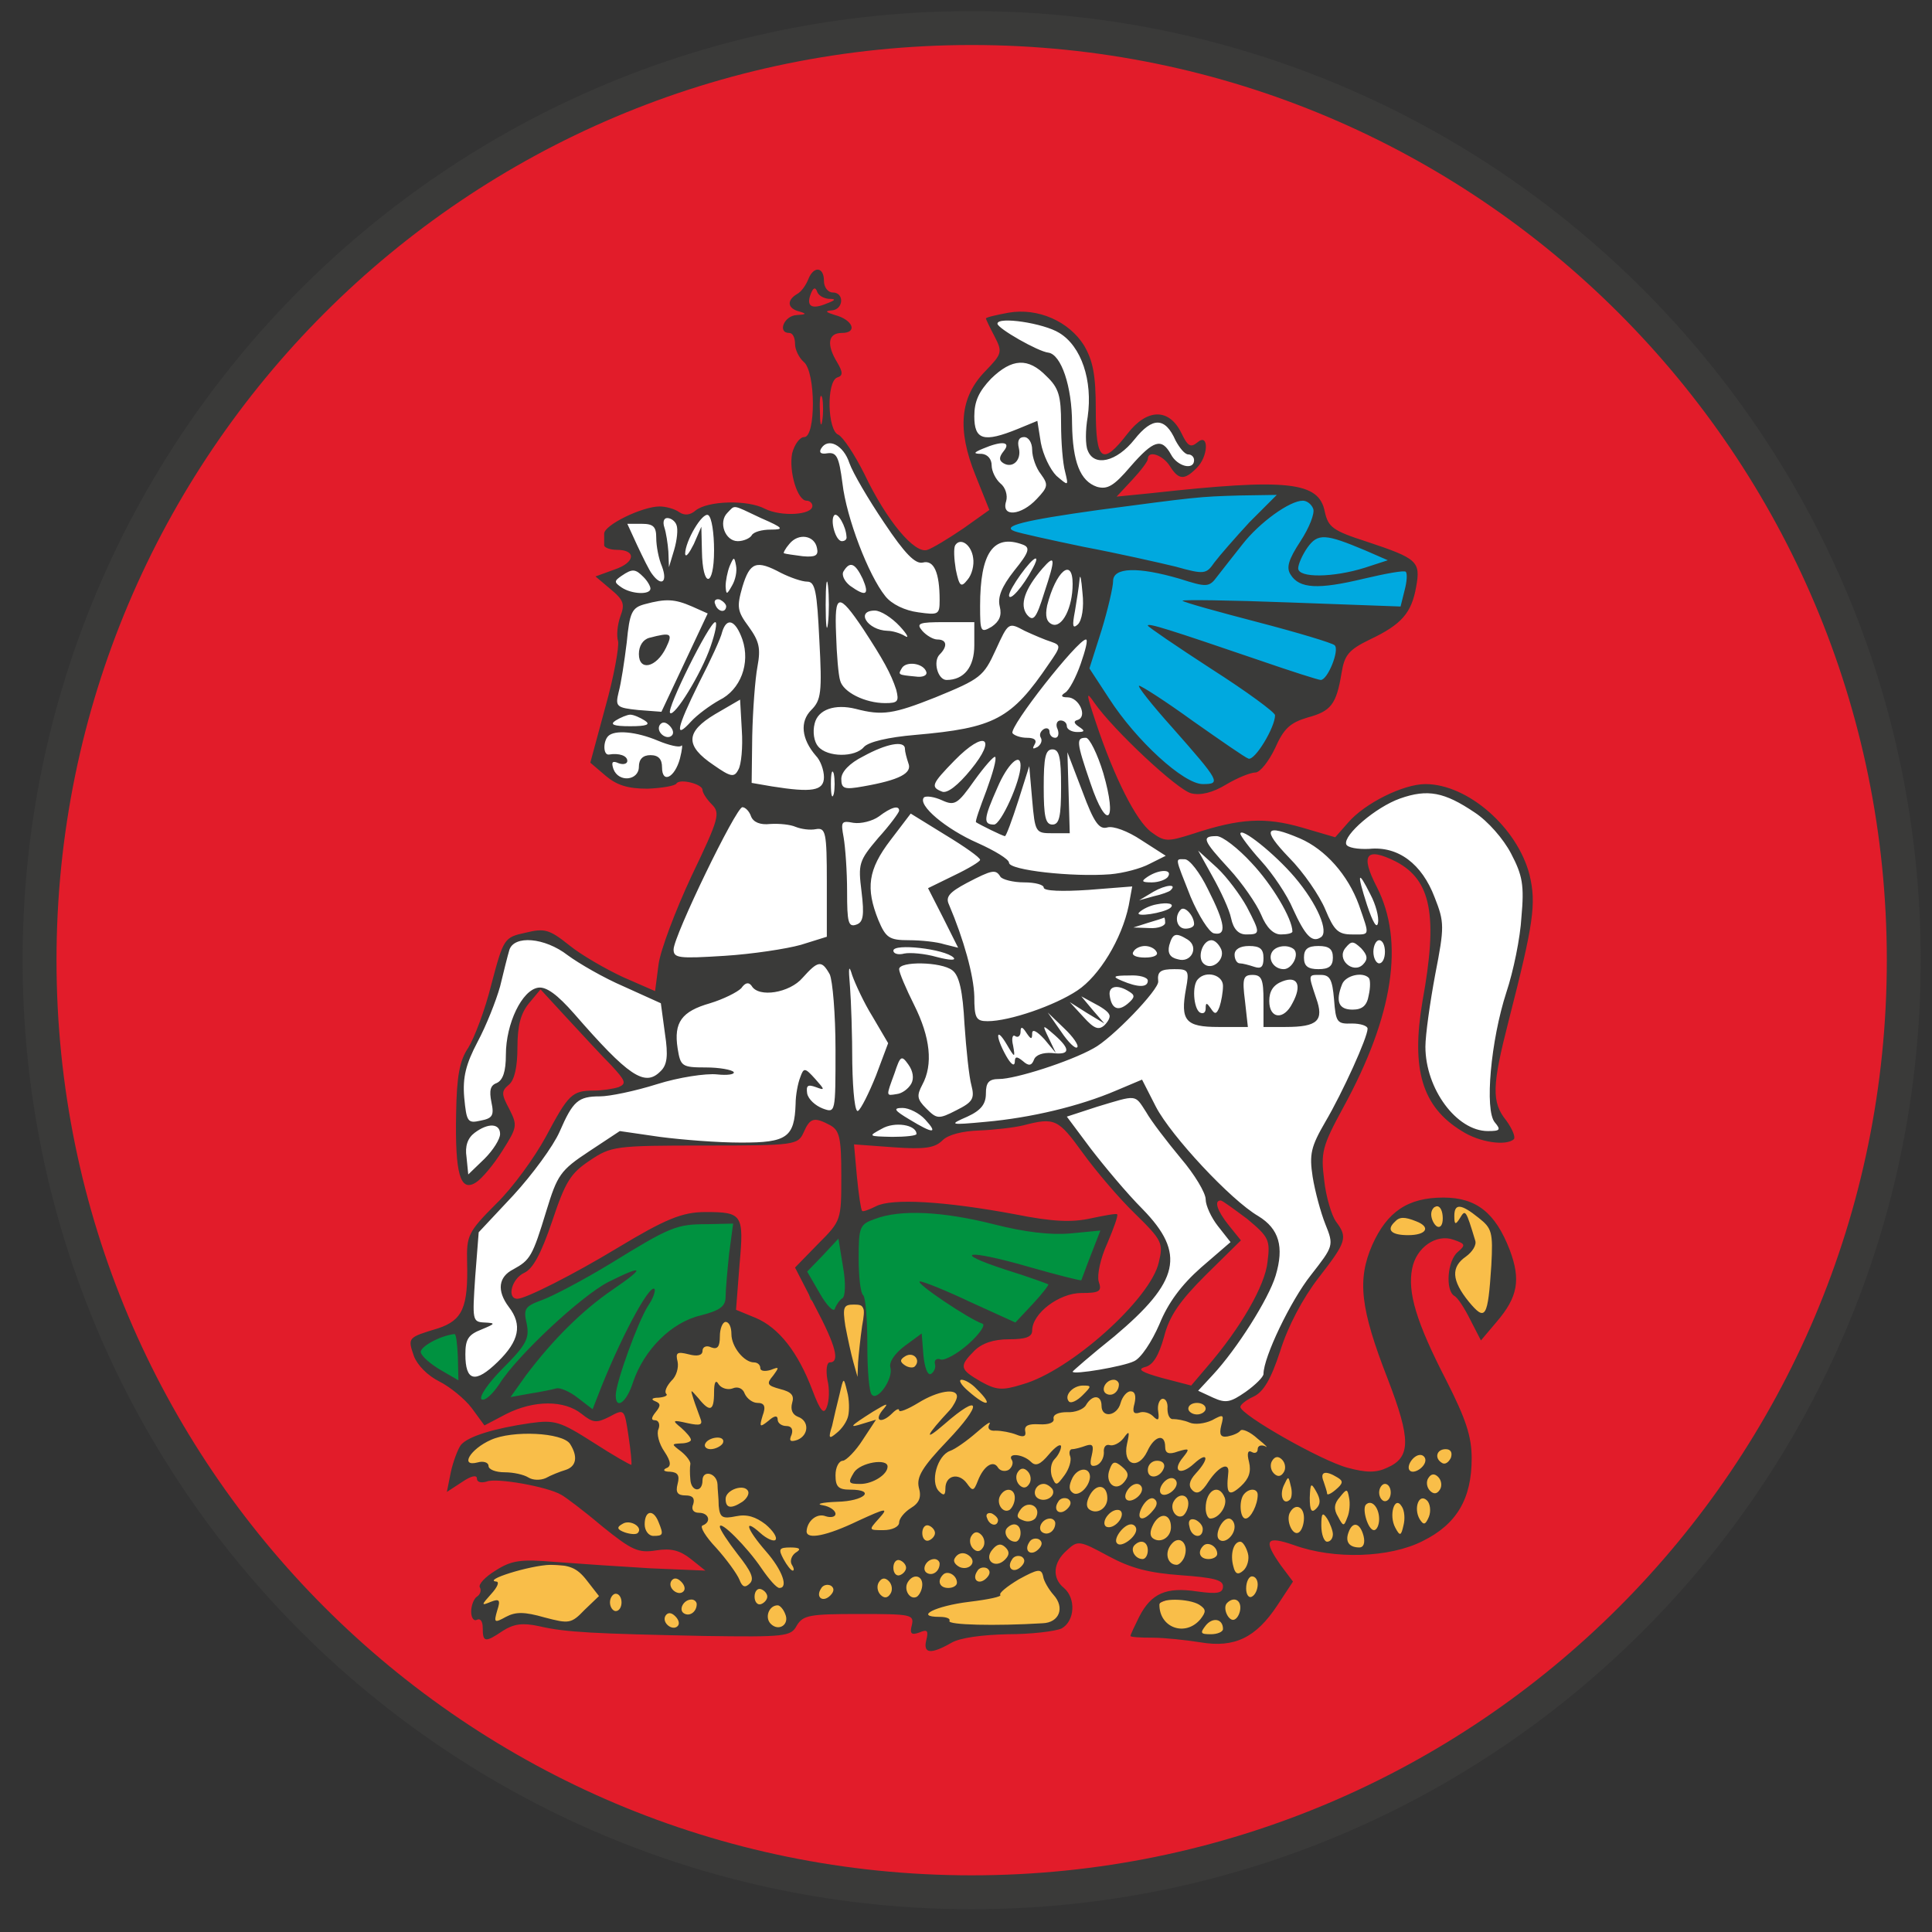
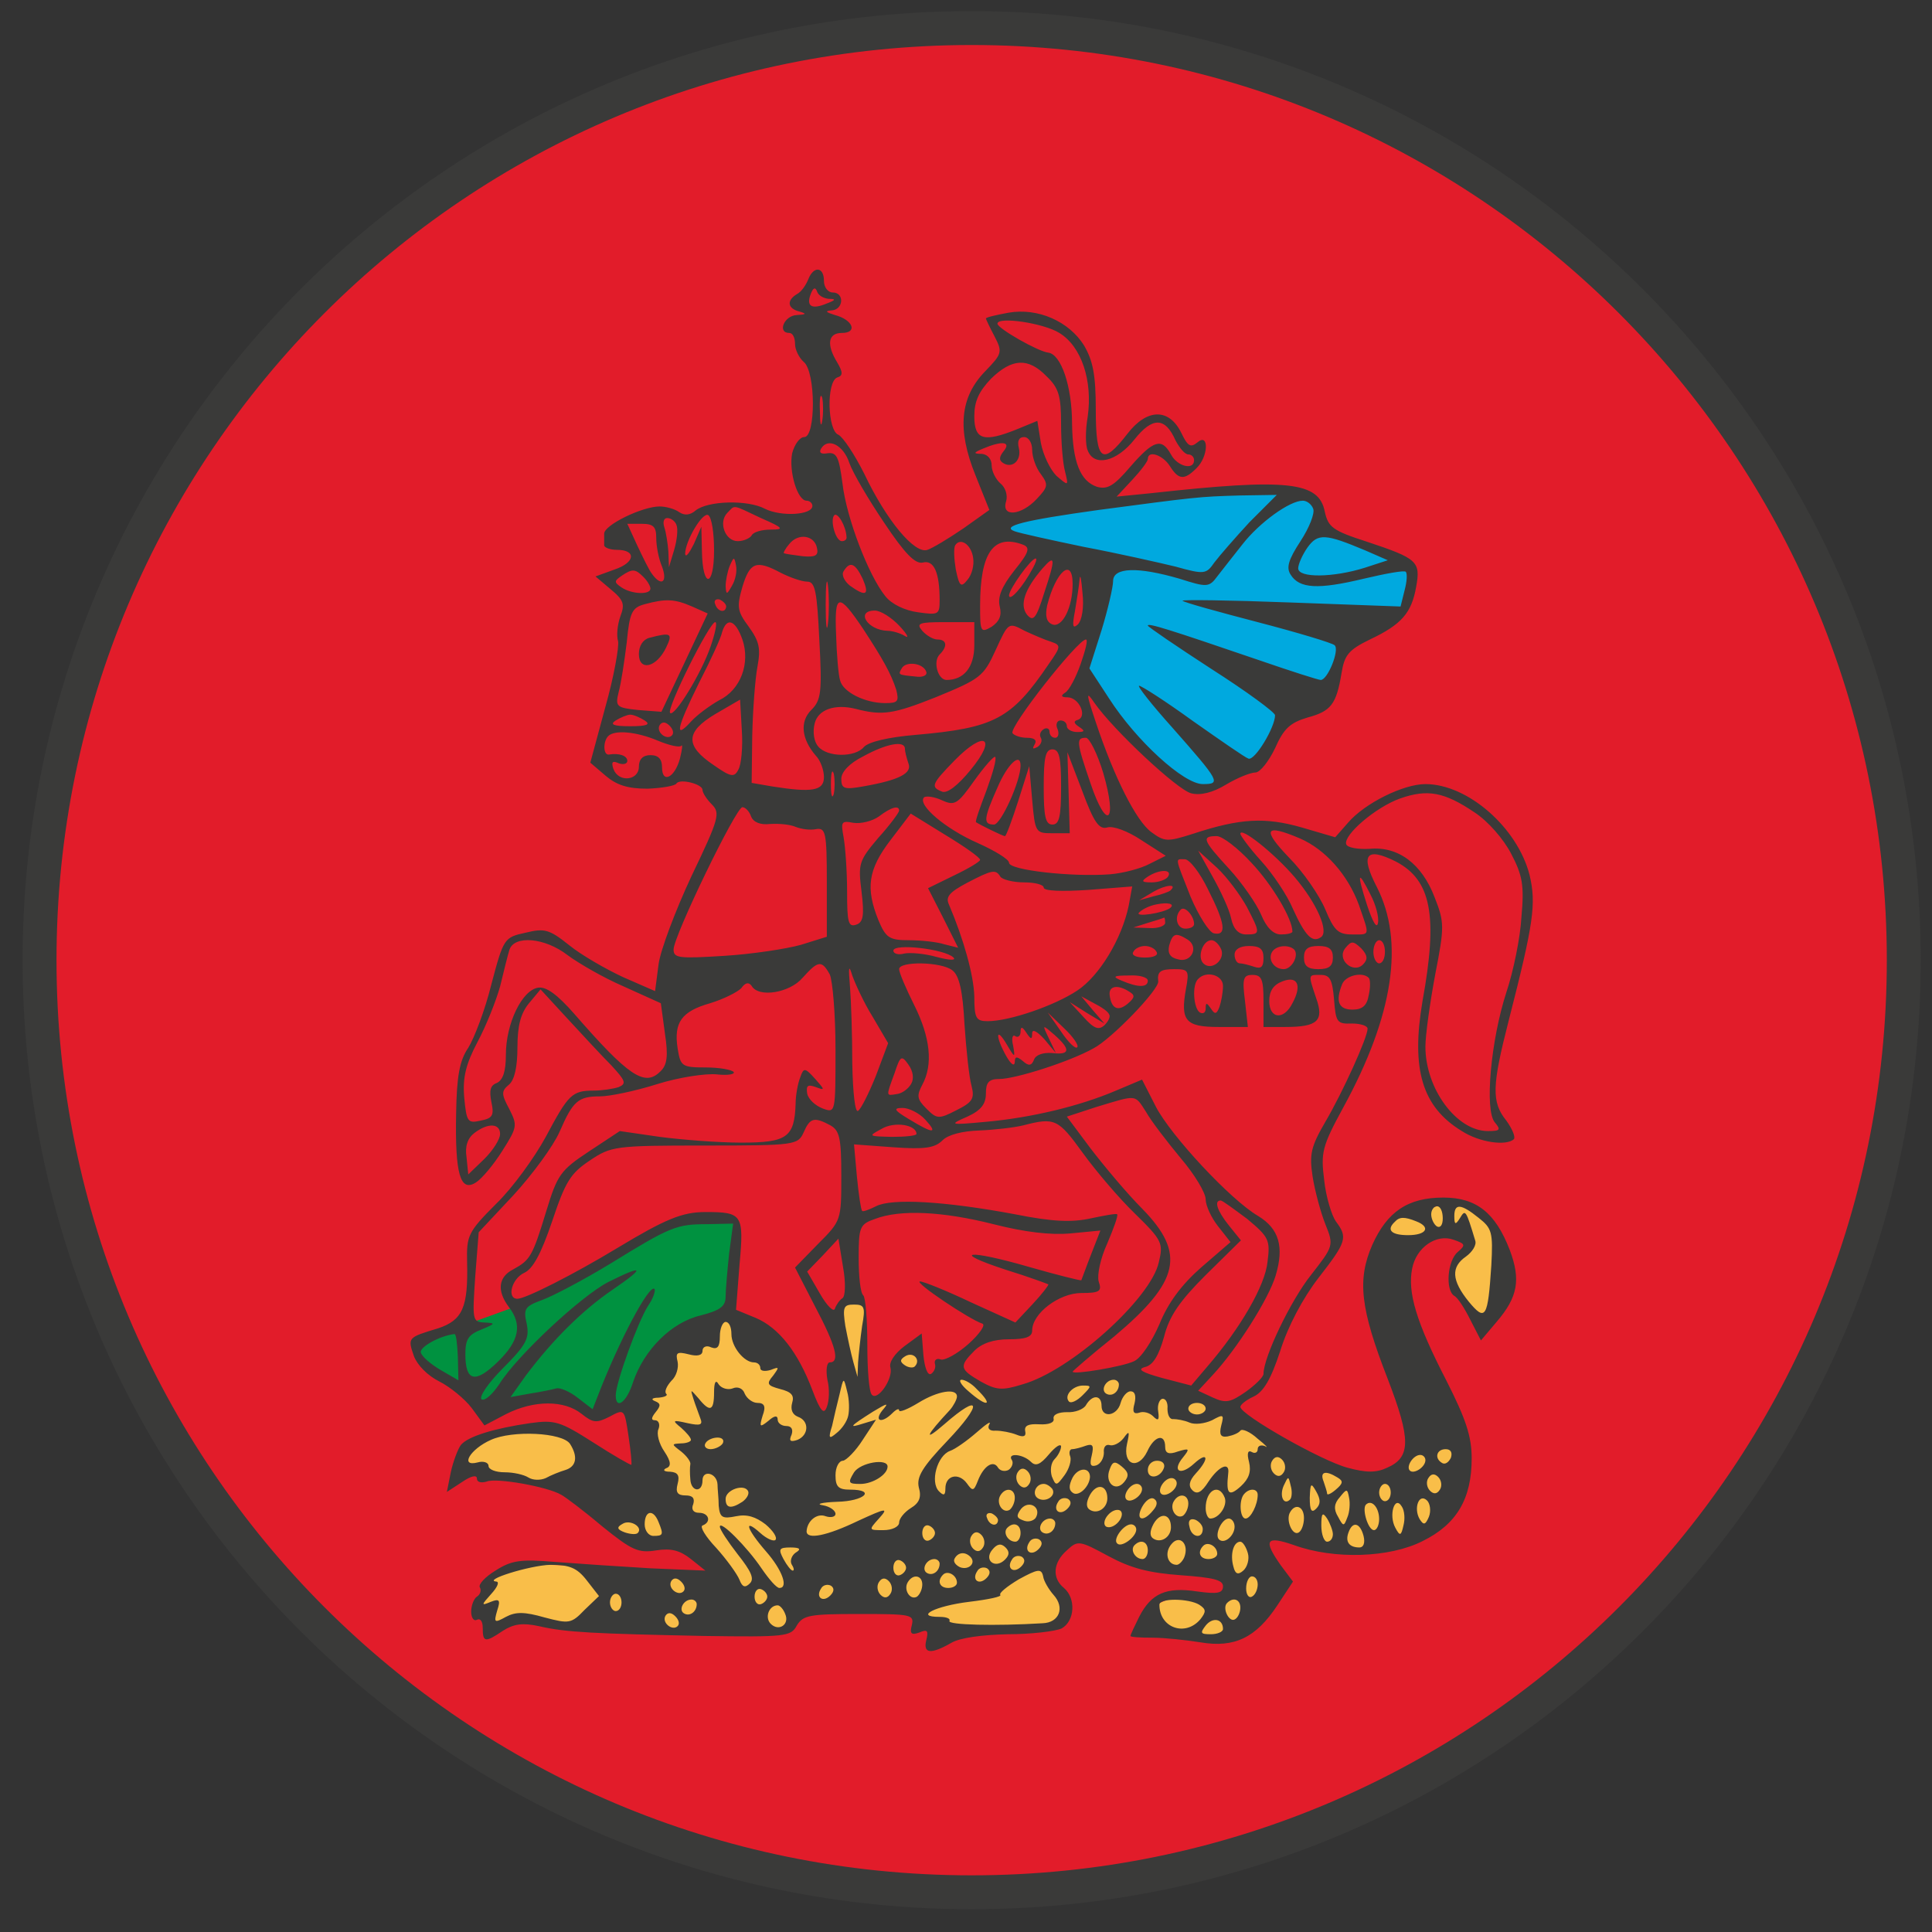
<svg xmlns="http://www.w3.org/2000/svg" width="57" height="57" viewBox="0 0 57 57" fill="none">
  <rect x="0" y="0" width="57" height="57" fill="#333333" stroke="none" />
  <g clip-path="url(#clip0_4251_1124)">
    <path d="M28.667 0.828C43.855 0.828 56.167 13.14 56.167 28.328C56.167 43.516 43.855 55.828 28.667 55.828C13.479 55.828 1.167 43.516 1.167 28.328C1.167 13.14 13.479 0.828 28.667 0.828Z" fill="#E21C2A" stroke="#3A3A39" />
    <path d="M44.622 37.874L43.833 38.956L43.482 38.802L43.122 38.233C43.008 38.043 42.791 37.656 42.833 37.626C42.874 37.596 42.973 37.282 43.017 37.128L43.297 36.773L43.183 36.517L42.833 36.284L41.989 36.488L41.215 37.988L42.587 41.517L42.989 42.71V43.866L42.587 44.839L41.215 45.401L40.269 45.736L38.943 45.62L37.353 45.176L37.315 45.736L37.617 46.747L37.225 47.371L36.658 48.144L35.499 48.317L34.643 48.144L33.755 48.06L33.813 47.912L34.096 47.339L34.643 47.114L35.403 47.223L36.059 47.114L36.381 46.811L36.059 46.515L35.499 46.386L34.643 46.277L33.813 46.109L33.053 45.858L32.41 45.447L31.83 45.176L31.032 45.736L30.942 46.386C31.039 46.551 31.243 46.887 31.29 46.908C31.336 46.928 31.425 47.307 31.463 47.493L31.29 47.912L30.375 48.06L28.38 48.169L27.659 48.498L27.736 48.221L27.318 47.912L27.125 47.719L26.597 47.493L24.447 47.416L23.713 47.577L23.404 47.957L23.018 48.149H22.421H20.657L18.43 48.025L16.408 47.973L15.439 47.757L15.006 47.829L14.459 48.025L14.346 47.571H14.078V47.251C14.167 47.128 14.346 46.87 14.346 46.828V46.622L14.758 46.344L15.521 46.138L16.976 46.199L17.532 46.344L18.894 46.468H20.049L20.967 46.622L20.812 46.138L20.338 45.673L19.605 45.56H18.78L18.162 45.106L17.904 44.725L17.275 44.219L16.408 43.817L15.521 43.704L14.872 43.631L14.294 43.404L13.541 43.291L13.778 42.796L14.408 42.394L15.521 42.167L16.563 42.249L17.275 42.868L18.162 43.404L18.956 43.631L18.832 41.754C18.921 41.431 19.106 40.777 19.131 40.744C19.156 40.711 19.547 40.166 19.74 39.898L20.812 39.31L21.431 38.825L21.691 39.135C21.957 39.269 22.5 39.544 22.535 39.58C22.579 39.624 23.18 40.409 23.239 40.483C23.286 40.542 23.668 41.204 23.854 41.528L24.446 42.046L24.676 40.587L24.92 40.091L24.742 39.202L24.846 38.557L25.046 38.306L25.439 38.35L25.505 38.717V39.091V39.58L25.402 40.587L25.594 41.4L26.361 41.089L26.487 40.016L27.001 39.696L27.165 40.306V40.73L28.266 40.477L28.787 40.805C28.98 40.951 29.376 41.245 29.412 41.251C29.448 41.257 30.178 41.145 30.538 41.089L32.875 40.552L33.4 40.683L35.498 41.244L36.732 41.954L38.806 43.171L40.654 43.645L41.466 43.036L41.646 41.954L40.654 39.294V36.859L41.173 35.868L42.841 35.484L43.833 35.868L44.283 36.679L44.622 37.874Z" fill="#F9BE49" />
    <path d="M18.674 41.605L18.06 41.405L17.588 41.676L17.017 41.405L15.902 41.191L14.358 41.605L13.586 41.076L12.386 40.033V39.575L15.258 38.532L15.687 38.332L18.16 37.003L20.29 35.945L21.476 35.859L21.747 36.16L21.576 38.532L19.718 39.675L18.674 41.605Z" fill="#009240" />
-     <path d="M28.08 40.318L29.026 39.422L30.101 39.194L30.997 38.225L32.284 37.768L32.64 36.12L31.337 36.12L30.463 36.159L27.718 35.663L26.236 35.663L24.969 36.159L23.688 37.425L23.907 38.334L24.323 38.68L24.621 38.842L24.969 38.419L25.366 38.419L25.543 38.725L25.524 41.448L26.293 41.014L26.493 40.034L27.06 39.739L27.378 40.702L28.08 40.318Z" fill="#009240" />
-     <path d="M29.323 9.629L29.435 9.852L29.626 10.63L28.791 11.514L28.541 12.339L28.632 13.294L29.029 14.167L29.449 14.972L29.029 15.573L28.133 15.947L27.476 16.435L26.818 16.208L26.24 15.453L25.514 14.303L25.14 13.456L24.766 13.011L24.336 12.863L24.051 13.011L23.937 13.748L24.051 14.394L24.336 14.923L23.937 15.249L23.212 15.412L22.414 15.143L21.812 14.883L21.364 14.972L20.81 15.029C20.653 15.157 20.325 15.412 20.273 15.412C20.221 15.412 20.039 15.303 19.955 15.249L19.361 15.143L18.84 15.249L18.424 15.412L18.294 15.778L18.636 16.112L18.84 16.609L18.522 16.731L18.041 16.967L17.96 17.163L18.563 17.57V17.912L18.424 18.352L18.343 19.215L17.83 21.405L17.651 22.374L17.919 22.716L18.245 23.001L18.954 23.156L19.621 23.099L20.142 22.855L20.561 22.657L21.685 23.427L21.223 24.566L20.377 26.398L19.776 27.742L19.659 28.536V29.475L18.182 28.86L17.202 28.329L16.456 27.742L15.98 27.605H15.456L15.076 27.742L14.925 28.032L14.759 28.536L14.572 29.281L14.29 30.068L13.924 30.903L13.71 31.283L13.572 32.118V32.746L13.627 33.47L13.572 34.436L13.786 34.823L14.186 34.609L14.925 33.526V33.091L14.69 32.621L14.628 32.173L14.925 31.849L15.076 31.4L15.159 30.579L15.214 30.068L15.553 29.475L15.808 29.171H15.98L16.111 29.247L16.553 29.675L17.05 30.22L18.527 31.738L18.727 32.014L18.299 32.173L17.575 32.249L17.202 32.311L16.919 32.414L16.307 33.47L15.718 34.374L14.988 35.237L14.31 35.934L14.034 36.389L13.945 36.797L13.905 37.632L13.834 38.542L13.685 39.168L13.607 39.866L13.685 40.668L13.905 40.99L14.092 40.81L14.662 40.403L15.118 39.866L15.419 39.491V39.035L15.208 38.669L14.939 38.123L14.988 37.667L15.558 37.301L15.892 36.739L16.307 35.534L16.657 34.646L18.009 33.718L19.043 33.62L20.664 33.718H22.61L23.204 33.62L23.506 33.385L23.836 32.775L24.319 32.945L24.801 33.166L25.258 33.571L27.2 33.67L27.683 33.385L28.419 33.247L30.198 33.042L31.206 32.945L31.927 33.759L32.896 35.027L33.627 35.717L34.338 36.686V37.253L33.988 38.026L33.545 38.603L32.968 39.149L32.215 39.839L31.484 40.369L31.329 40.705L33.349 40.519C33.466 40.403 33.71 40.169 33.751 40.169C33.792 40.169 34.07 39.633 34.204 39.365L34.637 38.541L35.099 37.902L35.792 37.253L36.368 36.686V36.5L36.028 36.098L35.74 35.459L35.513 34.702L36.218 35.335L36.923 35.918L37.41 36.294L37.568 36.737L37.471 37.645L36.923 38.727L35.792 40.369L35.099 41.147L35.792 41.5L36.471 41.395L37.214 40.839L37.471 40.169L37.852 39.18L38.862 37.593L39.378 36.737L39.316 36.294L38.945 35.181L38.801 34.006L39.223 33.161L40.254 31.121L40.697 29.493L40.903 28.308V27.37L40.46 26.009L39.924 25.226L40.46 25.113L41.222 25.226L41.841 25.69L42.304 26.679L42.418 27.524L42.067 29.493L41.944 30.946L42.15 31.884L42.675 32.914L43.768 33.522H44.458L44.221 33.038L44.015 32.306L44.108 31.296L44.53 29.39L45.056 27.318V26.494L44.912 25.453L44.407 24.721L43.747 23.99L42.882 23.402L41.954 23.227L41.325 23.464L40.738 23.742L39.872 24.35L39.594 24.721L39.182 24.958L38.151 24.443L37.337 24.35L36.657 24.443H36.111L35.317 24.783L34.441 25.113L33.318 24.154L32.247 21.805L32.03 21.001L31.865 20.3L32.161 19.218L32.215 18.311L32.353 17.27L32.247 16.673L30.764 16.129L29.626 15.738V15.453L32.114 14.7L32.762 14.54C32.923 14.358 33.258 13.976 33.304 13.908C33.351 13.839 33.575 13.578 33.682 13.456L34.043 13.222L34.336 13.387L34.628 13.791L34.979 13.908L35.271 13.706L35.42 13.312L35.042 13.28L34.692 12.876L34.569 12.515L34.043 12.339L33.629 12.589L33.246 13.1L32.868 13.456H32.353C32.318 13.369 32.24 13.19 32.215 13.169C32.183 13.142 32.161 12.717 32.161 12.653C32.161 12.589 32.247 12.106 32.247 12.079V11.377C32.247 11.352 32.158 10.973 32.114 10.787L31.89 10.288L31.572 9.926L31.231 9.703L30.764 9.459L30.168 9.32L29.626 9.368H29.323V9.629Z" fill="white" />
    <path d="M30.232 15.112L29.576 15.575L32.276 16.559L32.373 17.465L32.045 19.49V19.953L32.276 20.262L33.009 21.284L34.301 22.672L35.304 23.309L35.883 23.116L36.48 22.672L37.31 22.344L37.695 21.496L38.255 20.898L39.238 20.262L39.585 19.278L39.778 18.661L40.685 18.391L41.456 18.024L41.572 17.581L41.688 16.906L41.456 16.559L40.8 16.347L39.238 15.691L39.007 15.402L38.737 14.707L37.908 14.438H36.48L34.07 14.707L31.717 14.881L30.232 15.112Z" fill="#00A9DF" />
    <path d="M23.848 8.237C23.78 8.407 23.644 8.612 23.507 8.68C23.2 8.868 23.234 9.107 23.592 9.192C23.814 9.26 23.78 9.277 23.507 9.295C23.132 9.312 22.927 9.823 23.285 9.823C23.388 9.823 23.456 9.96 23.456 10.148C23.456 10.318 23.575 10.557 23.712 10.677C24.07 10.967 24.07 12.895 23.729 12.895C23.592 12.895 23.439 13.117 23.371 13.373C23.268 13.902 23.524 14.772 23.797 14.772C23.883 14.772 23.968 14.84 23.968 14.925C23.968 15.198 23.046 15.249 22.569 15.011C22.057 14.738 20.879 14.772 20.521 15.062C20.367 15.198 20.197 15.215 20.043 15.113C19.907 15.011 19.634 14.942 19.463 14.942C18.951 14.942 17.825 15.488 17.825 15.744C17.825 15.864 17.825 16.017 17.825 16.086C17.825 16.154 17.996 16.222 18.201 16.222C18.781 16.222 18.747 16.597 18.132 16.802L17.569 17.007L18.013 17.382C18.405 17.706 18.439 17.826 18.303 18.184C18.218 18.423 18.183 18.747 18.235 18.918C18.269 19.072 18.115 19.959 17.859 20.863L17.416 22.501L17.876 22.894C18.201 23.167 18.525 23.269 19.105 23.269C19.532 23.252 19.924 23.184 19.958 23.115C20.06 22.962 20.726 23.133 20.726 23.303C20.726 23.388 20.845 23.576 20.999 23.73C21.255 23.986 21.221 24.139 20.402 25.846C19.924 26.869 19.48 28.047 19.429 28.456L19.327 29.241L18.388 28.831C17.876 28.593 17.16 28.183 16.801 27.893C16.204 27.415 16.068 27.381 15.505 27.518C14.873 27.654 14.856 27.688 14.498 29.036C14.31 29.804 13.986 30.64 13.815 30.913C13.559 31.288 13.474 31.749 13.457 32.858C13.423 34.633 13.577 35.179 14.037 34.889C14.208 34.786 14.566 34.36 14.822 33.95C15.266 33.251 15.266 33.2 15.027 32.722C14.788 32.278 14.788 32.193 15.01 32.005C15.181 31.869 15.266 31.476 15.266 30.896C15.266 30.248 15.368 29.889 15.607 29.599L15.948 29.19L16.733 30.043C17.16 30.504 17.74 31.135 18.03 31.425C18.456 31.886 18.491 31.971 18.252 32.073C18.098 32.125 17.757 32.176 17.518 32.176C16.87 32.176 16.767 32.295 16.102 33.541C15.778 34.138 15.129 35.042 14.634 35.52C13.798 36.356 13.764 36.459 13.781 37.243C13.815 38.574 13.645 38.95 12.928 39.189C12.024 39.462 12.024 39.462 12.211 40.008C12.314 40.281 12.621 40.588 12.962 40.758C13.269 40.912 13.713 41.27 13.918 41.543L14.293 42.055L14.942 41.714C15.761 41.304 16.648 41.304 17.16 41.714C17.501 41.987 17.603 41.987 17.979 41.799C18.422 41.56 18.422 41.56 18.542 42.362C18.61 42.806 18.644 43.181 18.627 43.215C18.61 43.233 18.098 42.942 17.518 42.567C16.528 41.936 16.375 41.885 15.641 41.987C14.583 42.14 13.798 42.379 13.594 42.635C13.508 42.755 13.372 43.113 13.303 43.42L13.184 44.017L13.628 43.727C13.901 43.54 14.071 43.505 14.071 43.625C14.071 43.727 14.191 43.761 14.361 43.71C14.634 43.591 16.17 43.864 16.562 44.103C16.665 44.154 17.211 44.563 17.757 45.024C18.644 45.741 18.832 45.826 19.361 45.741C19.805 45.672 20.06 45.741 20.385 45.997L20.811 46.338L19.19 46.27C18.303 46.218 17.04 46.133 16.375 46.082C15.368 45.997 15.095 46.031 14.617 46.338C14.31 46.526 14.105 46.747 14.157 46.833C14.208 46.918 14.174 47.038 14.071 47.106C13.986 47.157 13.901 47.362 13.901 47.549C13.901 47.737 13.986 47.839 14.071 47.788C14.174 47.737 14.242 47.839 14.242 48.027C14.242 48.454 14.31 48.471 14.839 48.112C15.163 47.908 15.419 47.874 15.897 47.976C16.699 48.164 17.552 48.198 20.777 48.266C23.166 48.3 23.337 48.283 23.507 47.959C23.695 47.652 23.883 47.618 25.35 47.618C26.886 47.618 26.971 47.635 26.903 47.942C26.834 48.198 26.886 48.249 27.124 48.164C27.363 48.061 27.397 48.112 27.329 48.385C27.227 48.795 27.466 48.812 28.063 48.471C28.319 48.317 28.984 48.232 29.735 48.215C30.418 48.215 31.134 48.13 31.322 48.044C31.714 47.822 31.748 47.157 31.39 46.85C31.032 46.56 31.066 46.099 31.475 45.741C31.8 45.434 31.851 45.451 32.704 45.911C33.369 46.27 33.898 46.406 34.837 46.474C35.792 46.543 36.082 46.611 36.082 46.799C36.082 47.003 35.929 47.038 35.315 46.952C34.41 46.816 33.967 47.003 33.608 47.703C33.472 47.976 33.352 48.232 33.352 48.266C33.352 48.3 33.642 48.317 34.001 48.317C34.342 48.317 34.99 48.385 35.417 48.454C36.424 48.624 37.055 48.317 37.686 47.362L38.147 46.662L37.789 46.184C37.26 45.434 37.345 45.297 38.181 45.587C39.358 46.014 40.996 45.962 41.969 45.468C42.976 44.973 43.419 44.222 43.419 43.028C43.419 42.379 43.249 41.867 42.669 40.724C41.781 39.001 41.525 38.131 41.662 37.431C41.781 36.8 42.379 36.39 42.89 36.578C43.232 36.697 43.249 36.731 43.01 36.936C42.703 37.192 42.635 38.062 42.907 38.233C43.01 38.284 43.215 38.608 43.385 38.95L43.692 39.547L44.153 39.001C44.784 38.267 44.87 37.755 44.545 36.885C44.119 35.776 43.556 35.332 42.583 35.332C41.542 35.332 40.928 35.742 40.485 36.731C40.041 37.755 40.126 38.591 40.945 40.69C41.628 42.465 41.628 42.994 40.928 43.301C40.604 43.454 40.314 43.454 39.751 43.301C38.983 43.096 36.611 41.748 36.594 41.509C36.594 41.441 36.765 41.304 36.987 41.202C37.277 41.066 37.499 40.69 37.772 39.854C37.993 39.137 38.437 38.301 38.898 37.704C39.734 36.629 39.768 36.51 39.41 36.032C39.29 35.861 39.12 35.315 39.068 34.821C38.966 34.002 39 33.831 39.632 32.671C41.116 29.958 41.44 27.774 40.621 26.17C40.126 25.214 40.297 24.975 41.184 25.419C42.225 25.965 42.43 27.006 41.969 29.531C41.628 31.544 41.952 32.654 43.129 33.37C43.658 33.711 44.443 33.814 44.665 33.609C44.716 33.541 44.614 33.302 44.443 33.063C43.999 32.517 44.017 32.039 44.511 30.111C45.245 27.245 45.33 26.665 45.126 25.811C44.767 24.412 43.3 23.133 42.054 23.133C41.406 23.133 40.263 23.696 39.768 24.276L39.393 24.702L38.403 24.412C37.328 24.105 36.594 24.139 35.195 24.6C34.444 24.839 34.359 24.839 33.967 24.549C33.523 24.224 32.875 22.945 32.329 21.307C32.038 20.437 32.038 20.368 32.294 20.744C32.858 21.546 34.734 23.303 35.144 23.405C35.417 23.474 35.775 23.388 36.168 23.15C36.509 22.945 36.901 22.791 37.038 22.791C37.174 22.791 37.43 22.467 37.618 22.075C37.874 21.494 38.062 21.324 38.574 21.17C39.273 20.983 39.427 20.778 39.58 19.856C39.666 19.328 39.785 19.174 40.416 18.867C41.355 18.423 41.645 18.082 41.781 17.314C41.918 16.563 41.816 16.478 40.331 15.983C39.324 15.659 39.188 15.557 39.085 15.096C38.915 14.209 37.993 14.106 33.967 14.55L32.943 14.652L33.404 14.158C33.66 13.884 33.864 13.611 33.864 13.543C33.864 13.27 34.308 13.424 34.513 13.748C34.769 14.158 34.939 14.175 35.297 13.816C35.656 13.475 35.673 12.758 35.332 13.048C35.127 13.219 35.042 13.168 34.854 12.775C34.495 12.042 33.847 12.042 33.267 12.792C32.516 13.765 32.329 13.611 32.329 12.076C32.329 11.052 32.243 10.643 31.987 10.199C31.544 9.482 30.622 9.073 29.752 9.226C29.377 9.295 29.087 9.363 29.087 9.397C29.087 9.414 29.206 9.67 29.343 9.926C29.581 10.387 29.564 10.438 29.07 10.95C28.319 11.717 28.233 12.673 28.779 14.021L29.189 15.045L28.421 15.591C27.995 15.881 27.517 16.171 27.363 16.222C26.988 16.359 26.152 15.352 25.503 13.987C25.213 13.407 24.872 12.895 24.736 12.827C24.411 12.707 24.377 11.257 24.701 11.137C24.872 11.086 24.872 10.984 24.701 10.694C24.377 10.165 24.428 9.823 24.838 9.823C25.316 9.823 25.162 9.431 24.633 9.295C24.36 9.209 24.326 9.175 24.531 9.158C24.889 9.141 24.923 8.629 24.565 8.629C24.428 8.629 24.309 8.476 24.309 8.288C24.309 7.861 24.002 7.844 23.848 8.237ZM24.446 8.817C24.667 8.817 24.667 8.851 24.394 8.953C23.951 9.141 23.78 9.039 23.917 8.68C23.985 8.493 24.053 8.458 24.104 8.595C24.138 8.714 24.292 8.8 24.446 8.817ZM31.254 9.823C31.902 10.216 32.243 11.223 32.09 12.298C32.021 12.69 32.021 13.134 32.09 13.287C32.277 13.782 32.943 13.629 33.472 12.963C34.001 12.298 34.376 12.298 34.683 12.997C34.803 13.219 34.956 13.407 35.059 13.407C35.144 13.407 35.229 13.475 35.229 13.577C35.229 13.884 34.734 13.765 34.547 13.407C34.274 12.912 34.035 12.98 33.352 13.765C32.858 14.345 32.67 14.447 32.363 14.362C31.868 14.192 31.646 13.629 31.629 12.502C31.629 11.393 31.305 10.455 30.929 10.404C30.622 10.37 29.428 9.687 29.428 9.55C29.428 9.329 30.793 9.533 31.254 9.823ZM30.878 11.103C31.237 11.444 31.305 11.683 31.305 12.502C31.305 13.048 31.356 13.68 31.424 13.919C31.527 14.345 31.527 14.345 31.168 14.038C30.981 13.85 30.776 13.424 30.708 13.065L30.605 12.417L30.025 12.656C29.018 13.065 28.745 12.98 28.745 12.28C28.745 11.837 28.882 11.547 29.24 11.171C29.855 10.574 30.332 10.54 30.878 11.103ZM24.258 12.417C24.224 12.639 24.19 12.502 24.19 12.127C24.173 11.752 24.207 11.581 24.258 11.735C24.292 11.905 24.292 12.212 24.258 12.417ZM30.452 13.27C30.452 13.492 30.571 13.816 30.708 13.987C30.929 14.294 30.929 14.362 30.588 14.72C30.128 15.215 29.53 15.267 29.684 14.789C29.735 14.618 29.667 14.379 29.513 14.26C29.377 14.14 29.257 13.902 29.257 13.731C29.257 13.543 29.138 13.407 28.967 13.39C28.711 13.39 28.711 13.355 29.001 13.236C29.564 12.997 29.837 13.031 29.616 13.304C29.479 13.475 29.462 13.577 29.599 13.663C29.872 13.833 30.145 13.577 30.059 13.219C30.008 13.014 30.059 12.895 30.213 12.895C30.349 12.895 30.452 13.065 30.452 13.27ZM25.06 13.663C25.162 13.953 25.623 14.738 26.084 15.42C26.698 16.341 27.005 16.649 27.227 16.597C27.551 16.512 27.722 16.887 27.722 17.706C27.722 18.133 27.688 18.15 27.09 18.065C26.698 18.014 26.305 17.826 26.118 17.587C25.623 16.973 24.974 15.284 24.855 14.26C24.753 13.475 24.684 13.338 24.411 13.373C24.224 13.407 24.155 13.355 24.224 13.236C24.428 12.895 24.889 13.134 25.06 13.663ZM36.867 15.403C36.441 15.864 35.98 16.393 35.826 16.597C35.588 16.939 35.536 16.956 34.683 16.717C34.188 16.597 32.977 16.324 31.987 16.137C30.998 15.932 30.076 15.727 29.94 15.676C29.513 15.523 30.213 15.352 32.414 15.045C35.263 14.669 35.349 14.652 36.577 14.618L37.669 14.601L36.867 15.403ZM38.744 15.011C38.795 15.147 38.625 15.574 38.369 15.966C38.011 16.512 37.942 16.751 38.079 16.956C38.335 17.365 38.881 17.399 40.229 17.075C40.877 16.922 41.44 16.819 41.474 16.87C41.525 16.922 41.508 17.16 41.44 17.416L41.321 17.894L38.062 17.775C36.27 17.706 34.854 17.689 34.888 17.724C34.939 17.775 35.929 18.048 37.106 18.355C38.283 18.662 39.307 18.969 39.376 19.037C39.529 19.174 39.171 20.061 38.966 20.061C38.898 20.061 38.096 19.805 37.157 19.481C34.461 18.56 33.864 18.372 33.864 18.457C33.864 18.491 34.717 19.072 35.741 19.737C36.782 20.402 37.618 21.017 37.618 21.102C37.618 21.46 37.021 22.45 36.833 22.382C36.731 22.348 35.997 21.836 35.195 21.273C34.393 20.692 33.676 20.232 33.608 20.232C33.54 20.232 33.984 20.795 34.581 21.46C35.997 23.064 36.031 23.133 35.485 23.133C34.922 23.133 33.523 21.853 32.721 20.607L32.141 19.72L32.499 18.594C32.687 17.98 32.84 17.314 32.84 17.143C32.84 16.734 33.574 16.717 34.803 17.075C35.605 17.331 35.673 17.331 35.912 17.007C36.048 16.836 36.389 16.393 36.663 16.051C37.157 15.42 38.045 14.772 38.437 14.772C38.556 14.772 38.693 14.874 38.744 15.011ZM22.449 15.284C23.115 15.574 23.149 15.625 22.739 15.625C22.483 15.625 22.227 15.693 22.176 15.796C22.125 15.881 21.937 15.966 21.767 15.966C21.391 15.966 21.187 15.403 21.46 15.13C21.698 14.891 21.579 14.874 22.449 15.284ZM21.067 16.239C21.067 17.348 20.726 17.365 20.709 16.256L20.692 15.54L20.47 16.051C20.333 16.324 20.231 16.461 20.214 16.341C20.214 15.966 20.726 15.096 20.896 15.198C20.999 15.267 21.067 15.727 21.067 16.239ZM24.974 15.83C24.992 15.915 24.923 15.966 24.838 15.966C24.65 15.966 24.48 15.335 24.616 15.198C24.719 15.113 24.957 15.523 24.974 15.83ZM19.958 15.488C20.009 15.608 19.975 15.932 19.89 16.222L19.736 16.734L19.719 16.273C19.702 16.034 19.651 15.71 19.6 15.557C19.549 15.403 19.583 15.284 19.685 15.284C19.805 15.284 19.924 15.386 19.958 15.488ZM19.361 15.864C19.361 16.103 19.429 16.478 19.532 16.717C19.702 17.178 19.514 17.314 19.241 16.939C19.156 16.836 18.968 16.444 18.798 16.086L18.508 15.454H18.934C19.276 15.454 19.361 15.54 19.361 15.864ZM24.104 16.171C24.155 16.393 24.053 16.444 23.678 16.41C23.422 16.376 23.166 16.341 23.132 16.324C23.098 16.324 23.166 16.188 23.285 16.051C23.558 15.71 24.036 15.796 24.104 16.171ZM40.28 16.239L40.945 16.529L40.263 16.751C39.341 17.041 38.301 17.058 38.301 16.768C38.301 16.649 38.42 16.376 38.574 16.154C38.881 15.727 39.102 15.744 40.28 16.239ZM28.711 16.461C28.745 16.666 28.677 16.956 28.541 17.109C28.353 17.348 28.302 17.297 28.199 16.802C28.148 16.495 28.131 16.171 28.182 16.086C28.336 15.847 28.66 16.069 28.711 16.461ZM30.179 16.069C30.401 16.154 30.366 16.29 29.923 16.836C29.547 17.314 29.428 17.621 29.496 17.894C29.564 18.167 29.479 18.338 29.257 18.491C28.933 18.679 28.916 18.645 28.916 17.877C28.916 16.307 29.308 15.744 30.179 16.069ZM21.596 17.28C21.442 17.553 21.425 17.553 21.408 17.297C21.408 17.143 21.46 16.87 21.528 16.7C21.647 16.427 21.664 16.41 21.715 16.683C21.75 16.853 21.698 17.109 21.596 17.28ZM30.469 16.768C30.179 17.314 29.786 17.758 29.769 17.57C29.769 17.382 30.418 16.478 30.554 16.478C30.605 16.478 30.554 16.614 30.469 16.768ZM30.81 17.485C30.571 18.253 30.486 18.355 30.298 18.133C30.076 17.843 30.23 17.382 30.759 16.768C31.134 16.341 31.151 16.461 30.81 17.485ZM23.046 16.905C23.319 17.041 23.661 17.16 23.814 17.16C24.053 17.16 24.104 17.451 24.173 18.884C24.258 20.437 24.224 20.658 23.934 20.948C23.592 21.29 23.644 21.802 24.07 22.296C24.207 22.433 24.309 22.723 24.309 22.928C24.309 23.337 23.951 23.388 22.773 23.201L22.176 23.098L22.193 21.716C22.21 20.948 22.279 20.027 22.347 19.669C22.449 19.123 22.398 18.918 22.091 18.491C21.75 18.031 21.733 17.911 21.903 17.314C22.125 16.58 22.313 16.512 23.046 16.905ZM25.452 17.075C25.657 17.553 25.555 17.621 25.077 17.28C24.906 17.143 24.821 16.956 24.889 16.853C25.077 16.546 25.23 16.614 25.452 17.075ZM18.985 17.024C19.105 17.143 19.19 17.297 19.19 17.365C19.19 17.553 18.644 17.536 18.337 17.331C18.115 17.178 18.115 17.143 18.337 16.99C18.661 16.768 18.747 16.785 18.985 17.024ZM24.428 18.389C24.394 18.696 24.36 18.457 24.36 17.843C24.36 17.229 24.394 16.99 24.428 17.28C24.463 17.587 24.463 18.099 24.428 18.389ZM31.646 17.229C31.646 17.928 31.339 18.526 31.049 18.423C30.878 18.355 30.827 18.184 30.895 17.86C31.151 16.853 31.646 16.427 31.646 17.229ZM31.8 18.423C31.646 18.56 31.629 18.474 31.714 18.031C31.765 17.724 31.834 17.297 31.851 17.092C31.868 16.905 31.902 17.075 31.936 17.485C31.987 17.928 31.919 18.304 31.8 18.423ZM20.419 17.894L20.879 18.099L20.197 19.549L19.514 21L18.832 20.948C18.183 20.88 18.149 20.846 18.252 20.419C18.32 20.181 18.422 19.515 18.491 18.952C18.576 18.065 18.644 17.928 19.02 17.826C19.651 17.655 19.907 17.672 20.419 17.894ZM21.425 17.894C21.408 18.099 21.169 18.048 21.101 17.826C21.05 17.724 21.118 17.655 21.238 17.689C21.34 17.741 21.425 17.826 21.425 17.894ZM25.469 18.56C26.049 19.447 26.288 19.873 26.442 20.351C26.527 20.692 26.493 20.744 26.118 20.744C25.52 20.744 24.872 20.419 24.787 20.078C24.736 19.925 24.684 19.31 24.667 18.713C24.616 17.502 24.736 17.468 25.469 18.56ZM26.544 18.474C26.766 18.713 26.834 18.85 26.698 18.764C26.561 18.679 26.323 18.611 26.186 18.611C25.589 18.594 25.23 18.014 25.811 18.014C25.981 18.014 26.305 18.218 26.544 18.474ZM20.965 19.072C20.692 19.873 19.89 21.17 19.77 21.034C19.651 20.931 20.931 18.355 21.101 18.355C21.169 18.355 21.101 18.679 20.965 19.072ZM21.903 18.867C22.142 19.566 21.852 20.351 21.221 20.658C20.948 20.812 20.572 21.085 20.385 21.29C19.89 21.836 19.958 21.494 20.623 20.146C20.965 19.481 21.272 18.816 21.306 18.645C21.442 18.201 21.698 18.287 21.903 18.867ZM28.745 19.037C28.745 19.686 28.438 20.061 27.926 20.061C27.67 20.061 27.517 19.515 27.722 19.31C27.96 19.072 27.943 18.867 27.653 18.867C27.534 18.867 27.329 18.747 27.21 18.611C27.022 18.389 27.107 18.355 27.875 18.355H28.745V19.037ZM31.015 18.935C31.305 19.037 31.305 19.072 30.947 19.583C29.837 21.221 29.343 21.477 27.005 21.682C26.203 21.75 25.623 21.887 25.486 22.041C25.23 22.348 24.411 22.348 24.138 22.023C24.019 21.887 23.968 21.597 24.036 21.341C24.138 20.931 24.633 20.761 25.247 20.914C26.032 21.119 26.357 21.068 27.602 20.573C28.933 20.027 29.018 19.959 29.377 19.174C29.752 18.355 29.752 18.355 30.23 18.611C30.486 18.73 30.844 18.884 31.015 18.935ZM31.885 19.583C31.748 19.976 31.544 20.368 31.424 20.437C31.288 20.522 31.305 20.573 31.492 20.573C31.834 20.573 32.09 21.136 31.8 21.238C31.663 21.273 31.68 21.341 31.834 21.443C32.021 21.563 32.004 21.597 31.783 21.597C31.612 21.597 31.475 21.512 31.475 21.426C31.475 21.324 31.39 21.256 31.288 21.256C31.185 21.256 31.134 21.375 31.202 21.512C31.254 21.648 31.22 21.767 31.134 21.767C31.032 21.767 30.963 21.682 30.963 21.58C30.963 21.494 30.878 21.46 30.793 21.512C30.691 21.58 30.656 21.682 30.708 21.767C30.759 21.853 30.708 21.972 30.605 22.041C30.469 22.109 30.452 22.092 30.52 21.972C30.605 21.836 30.52 21.767 30.298 21.767C30.11 21.767 29.923 21.699 29.872 21.631C29.769 21.443 31.8 18.867 32.038 18.867C32.107 18.867 32.021 19.191 31.885 19.583ZM27.329 19.822C27.363 19.925 27.227 19.993 27.005 19.959C26.476 19.908 26.493 19.908 26.613 19.703C26.749 19.498 27.244 19.566 27.329 19.822ZM21.784 22.706C21.664 22.945 21.562 22.928 21.05 22.569C20.214 22.006 20.214 21.597 21.101 21.068L21.835 20.641L21.886 21.546C21.92 22.041 21.869 22.569 21.784 22.706ZM19.02 21.256C19.207 21.375 19.088 21.426 18.593 21.426C18.098 21.426 17.979 21.375 18.166 21.256C18.303 21.17 18.508 21.085 18.593 21.085C18.695 21.085 18.883 21.17 19.02 21.256ZM19.822 21.699C19.668 21.853 19.344 21.597 19.463 21.392C19.532 21.29 19.634 21.29 19.753 21.409C19.856 21.512 19.89 21.631 19.822 21.699ZM19.412 21.853C19.736 21.989 20.043 22.058 20.095 22.006C20.146 21.938 20.129 22.109 20.06 22.382C19.907 22.945 19.532 23.133 19.532 22.638C19.532 22.399 19.429 22.279 19.19 22.279C18.968 22.279 18.849 22.399 18.849 22.621C18.849 23.03 18.252 23.098 18.098 22.689C18.03 22.484 18.064 22.433 18.252 22.518C18.388 22.569 18.508 22.535 18.508 22.45C18.508 22.296 18.269 22.211 17.962 22.262C17.791 22.279 17.791 21.87 17.945 21.716C18.132 21.529 18.764 21.58 19.412 21.853ZM28.643 22.706C28.268 23.167 27.943 23.423 27.79 23.354C27.449 23.218 27.483 23.133 28.165 22.433C29.052 21.529 29.428 21.75 28.643 22.706ZM32.55 22.808C32.977 24.276 32.653 24.532 32.175 23.115C31.748 21.87 31.748 21.767 32.038 21.767C32.141 21.767 32.38 22.245 32.55 22.808ZM26.698 22.092C26.698 22.177 26.749 22.365 26.8 22.518C26.92 22.808 26.544 23.013 25.469 23.201C24.906 23.303 24.821 23.269 24.821 22.979C24.821 22.774 25.06 22.518 25.469 22.314C26.152 21.938 26.698 21.836 26.698 22.092ZM31.305 23.218C31.305 24.088 31.254 24.327 31.049 24.327C30.844 24.327 30.793 24.088 30.793 23.218C30.793 22.348 30.844 22.109 31.049 22.109C31.254 22.109 31.305 22.348 31.305 23.218ZM29.104 23.32C28.916 23.815 28.762 24.242 28.797 24.259C28.899 24.327 29.581 24.668 29.65 24.668C29.684 24.668 29.855 24.207 30.042 23.627L30.366 22.604L30.452 23.593C30.537 24.566 30.554 24.583 31.049 24.583H31.561L31.527 23.388L31.492 22.194L31.936 23.354C32.277 24.276 32.431 24.48 32.67 24.412C32.84 24.361 33.267 24.515 33.676 24.788L34.393 25.248L33.915 25.487C33.66 25.624 33.148 25.76 32.755 25.794C31.646 25.88 29.769 25.675 29.769 25.453C29.769 25.351 29.343 25.095 28.848 24.873C27.909 24.463 27.056 23.747 27.261 23.525C27.329 23.474 27.568 23.508 27.79 23.61C28.165 23.781 28.251 23.73 28.745 23.03C29.052 22.604 29.326 22.296 29.36 22.331C29.411 22.382 29.291 22.808 29.104 23.32ZM30.11 22.587C30.11 23.047 29.53 24.327 29.326 24.327C29.001 24.327 29.018 24.156 29.428 23.235C29.718 22.552 30.11 22.177 30.11 22.587ZM24.599 23.423C24.548 23.593 24.514 23.457 24.514 23.133C24.514 22.808 24.548 22.672 24.599 22.825C24.633 22.996 24.633 23.269 24.599 23.423ZM43.505 23.969C43.897 24.224 44.358 24.753 44.58 25.18C44.921 25.828 44.972 26.119 44.887 27.057C44.853 27.671 44.648 28.661 44.443 29.275C43.983 30.691 43.795 32.756 44.102 33.114C44.29 33.336 44.255 33.37 43.897 33.37C42.976 33.37 42.054 32.125 42.054 30.879C42.054 30.538 42.191 29.565 42.344 28.746C42.617 27.347 42.617 27.21 42.327 26.477C41.952 25.487 41.252 24.958 40.399 25.044C40.058 25.061 39.751 25.009 39.717 24.907C39.632 24.634 40.587 23.815 41.304 23.559C42.123 23.269 42.617 23.371 43.505 23.969ZM22.159 24.088C22.227 24.259 22.432 24.344 22.722 24.31C22.995 24.293 23.319 24.327 23.473 24.395C23.644 24.463 23.899 24.497 24.07 24.463C24.36 24.412 24.394 24.549 24.394 26.033V27.637L23.627 27.876C23.2 27.995 22.193 28.149 21.374 28.2C20.026 28.285 19.873 28.268 19.873 28.012C19.873 27.62 21.715 23.815 21.903 23.815C21.988 23.815 22.108 23.934 22.159 24.088ZM26.527 23.917C26.527 23.969 26.254 24.344 25.913 24.719C25.333 25.402 25.316 25.487 25.418 26.306C25.503 27.006 25.469 27.21 25.265 27.279C25.026 27.364 24.992 27.21 24.992 26.306C24.992 25.709 24.94 24.992 24.889 24.702C24.804 24.242 24.821 24.207 25.179 24.276C25.401 24.31 25.742 24.224 25.93 24.088C26.288 23.815 26.527 23.747 26.527 23.917ZM28.916 25.368C28.916 25.419 28.575 25.624 28.148 25.828L27.38 26.204L27.824 27.074L28.268 27.961L27.858 27.859C27.653 27.791 27.176 27.739 26.817 27.739C26.237 27.739 26.135 27.671 25.913 27.142C25.538 26.204 25.606 25.658 26.271 24.788L26.869 24.003L27.892 24.634C28.455 24.975 28.916 25.299 28.916 25.368ZM38.198 25.88C38.864 26.665 39.222 27.501 38.966 27.654C38.71 27.825 38.505 27.603 38.147 26.818C37.976 26.409 37.55 25.777 37.209 25.402C36.867 25.026 36.594 24.651 36.594 24.6C36.594 24.378 37.601 25.18 38.198 25.88ZM38.352 24.736C39.102 25.061 39.768 25.811 40.092 26.699C40.416 27.637 40.433 27.569 39.887 27.569C39.478 27.569 39.358 27.449 39.102 26.835C38.932 26.426 38.454 25.726 38.028 25.299C37.226 24.463 37.311 24.293 38.352 24.736ZM36.919 25.453C37.533 26.101 38.13 27.108 38.13 27.483C38.13 27.535 37.976 27.569 37.789 27.569C37.567 27.569 37.362 27.364 37.209 26.989C37.072 26.665 36.645 26.05 36.27 25.641C35.485 24.788 35.434 24.668 35.895 24.668C36.065 24.668 36.526 25.026 36.919 25.453ZM36.782 26.75C37.191 27.535 37.191 27.569 36.765 27.569C36.543 27.569 36.389 27.415 36.321 27.091C36.27 26.835 36.014 26.289 35.775 25.863L35.349 25.095L35.912 25.607C36.202 25.88 36.594 26.409 36.782 26.75ZM35.639 26.238C36.151 27.245 36.202 27.62 35.809 27.535C35.673 27.501 35.366 27.023 35.127 26.46C34.649 25.248 34.666 25.351 34.956 25.351C35.093 25.351 35.4 25.743 35.639 26.238ZM29.513 25.863C29.564 25.948 29.889 26.033 30.213 26.033C30.537 26.033 30.793 26.101 30.793 26.187C30.793 26.289 31.339 26.306 32.107 26.255L33.404 26.153L33.301 26.716C33.096 27.705 32.431 28.797 31.783 29.224C31.117 29.668 29.786 30.128 29.138 30.128C28.797 30.128 28.745 30.043 28.745 29.395C28.728 28.78 28.438 27.722 27.995 26.682C27.892 26.46 28.012 26.323 28.524 26.05C29.274 25.658 29.377 25.641 29.513 25.863ZM34.461 25.863C34.41 25.948 34.188 26.033 33.984 26.033C33.676 26.033 33.66 25.999 33.864 25.863C34.206 25.641 34.598 25.641 34.461 25.863ZM40.433 26.392C40.587 26.682 40.689 27.057 40.655 27.228C40.621 27.415 40.502 27.21 40.331 26.699C40.024 25.743 40.058 25.641 40.433 26.392ZM34.53 26.272C34.495 26.306 34.274 26.392 34.035 26.443L33.608 26.562L34.035 26.306C34.393 26.101 34.752 26.067 34.53 26.272ZM34.53 26.784C34.342 26.938 33.455 27.074 33.608 26.92C33.711 26.818 33.932 26.716 34.12 26.682C34.461 26.613 34.666 26.665 34.53 26.784ZM35.229 27.262C35.229 27.347 35.11 27.398 34.973 27.398C34.717 27.398 34.632 27.04 34.837 26.835C34.956 26.716 35.229 27.023 35.229 27.262ZM34.376 27.228C34.376 27.313 34.171 27.398 33.915 27.381L33.438 27.364L33.864 27.228C34.103 27.159 34.308 27.091 34.342 27.074C34.359 27.057 34.376 27.125 34.376 27.228ZM35.042 27.722C35.383 27.944 35.144 28.422 34.752 28.302C34.513 28.251 34.444 28.115 34.495 27.893C34.598 27.535 34.683 27.501 35.042 27.722ZM16.75 28.183C17.074 28.422 17.808 28.849 18.405 29.105L19.497 29.599L19.617 30.487C19.719 31.152 19.685 31.425 19.48 31.613C19.02 32.073 18.542 31.749 16.938 29.906C16.443 29.343 16.119 29.105 15.88 29.139C15.402 29.207 14.925 30.197 14.925 31.118C14.925 31.613 14.839 31.869 14.652 31.954C14.464 32.022 14.43 32.176 14.498 32.517C14.583 32.91 14.532 32.995 14.174 33.063C13.798 33.148 13.764 33.097 13.696 32.38C13.645 31.783 13.747 31.391 14.088 30.742C14.344 30.265 14.634 29.531 14.754 29.105C14.856 28.678 14.976 28.2 15.027 28.029C15.163 27.586 16.068 27.654 16.75 28.183ZM36.031 28.012C36.151 28.32 35.741 28.661 35.502 28.422C35.315 28.234 35.485 27.739 35.741 27.739C35.843 27.739 35.963 27.859 36.031 28.012ZM40.212 28.456C39.922 28.746 39.41 28.302 39.7 27.961C39.87 27.756 39.922 27.756 40.16 27.978C40.348 28.183 40.365 28.302 40.212 28.456ZM40.86 28.081C40.86 28.268 40.792 28.422 40.689 28.422C40.604 28.422 40.519 28.268 40.519 28.081C40.519 27.893 40.604 27.739 40.689 27.739C40.792 27.739 40.86 27.893 40.86 28.081ZM28.131 28.251C28.216 28.337 28.029 28.337 27.636 28.234C27.278 28.132 26.851 28.098 26.681 28.132C26.493 28.183 26.357 28.132 26.357 28.047C26.357 27.825 27.875 27.995 28.131 28.251ZM34.12 28.081C34.188 28.183 34.035 28.251 33.779 28.251C33.523 28.251 33.369 28.183 33.438 28.081C33.489 27.978 33.642 27.91 33.779 27.91C33.915 27.91 34.069 27.978 34.12 28.081ZM37.277 28.268C37.277 28.524 37.209 28.593 37.004 28.524C36.85 28.473 36.663 28.422 36.577 28.422C36.492 28.422 36.424 28.302 36.424 28.166C36.424 28.012 36.577 27.91 36.85 27.91C37.174 27.91 37.277 27.995 37.277 28.268ZM38.181 28.012C38.335 28.183 38.113 28.593 37.874 28.593C37.584 28.593 37.396 28.302 37.533 28.081C37.652 27.893 38.011 27.859 38.181 28.012ZM39.324 28.251C39.324 28.507 39.205 28.593 38.898 28.593C38.591 28.593 38.471 28.507 38.471 28.251C38.471 27.995 38.591 27.91 38.898 27.91C39.205 27.91 39.324 27.995 39.324 28.251ZM24.48 28.746C24.565 28.934 24.65 29.924 24.65 30.964C24.65 32.841 24.65 32.841 24.275 32.705C24.053 32.619 23.848 32.432 23.814 32.261C23.78 32.022 23.831 31.988 24.07 32.073C24.343 32.176 24.343 32.159 24.053 31.834C23.746 31.493 23.712 31.493 23.61 31.783C23.541 31.954 23.473 32.312 23.473 32.568C23.439 33.558 23.217 33.711 21.869 33.711C21.187 33.711 20.112 33.626 19.463 33.541L18.286 33.37L17.382 33.967C16.528 34.53 16.443 34.667 16.119 35.725C15.709 37.073 15.641 37.175 15.146 37.448C14.703 37.67 14.652 38.08 15.01 38.557C15.419 39.086 15.317 39.564 14.686 40.178C14.02 40.827 13.73 40.758 13.73 39.956C13.73 39.513 13.815 39.376 14.208 39.223C14.617 39.052 14.634 39.035 14.293 39.018C13.935 39.001 13.935 38.95 14.02 37.67L14.123 36.356L15.146 35.264C15.709 34.65 16.324 33.814 16.511 33.387C16.904 32.483 17.057 32.346 17.706 32.346C17.979 32.346 18.73 32.193 19.378 31.988C20.026 31.783 20.828 31.664 21.152 31.698C21.46 31.732 21.681 31.698 21.647 31.63C21.596 31.561 21.221 31.493 20.828 31.493C20.112 31.493 20.078 31.459 19.992 30.93C19.873 30.162 20.112 29.838 20.948 29.599C21.34 29.48 21.75 29.275 21.869 29.156C21.988 28.985 22.091 28.968 22.176 29.087C22.381 29.446 23.302 29.292 23.678 28.849C24.138 28.337 24.241 28.32 24.48 28.746ZM25.742 29.992L26.203 30.777L25.845 31.732C25.64 32.244 25.401 32.722 25.316 32.773C25.23 32.841 25.162 32.261 25.145 31.374C25.145 30.555 25.111 29.531 25.077 29.105C25.026 28.524 25.043 28.439 25.145 28.78C25.23 29.019 25.486 29.582 25.742 29.992ZM28.097 28.627C28.302 28.78 28.404 29.241 28.455 30.214C28.506 30.964 28.592 31.783 28.66 32.022C28.762 32.415 28.694 32.517 28.216 32.756C27.688 33.029 27.636 33.012 27.329 32.705C27.056 32.432 27.039 32.329 27.21 32.005C27.534 31.408 27.449 30.606 26.971 29.651C26.732 29.173 26.527 28.695 26.527 28.593C26.527 28.354 27.773 28.371 28.097 28.627ZM34.99 29.173C34.82 30.111 34.973 30.299 35.946 30.299H36.816L36.731 29.531C36.645 28.866 36.68 28.763 36.953 28.763C37.226 28.763 37.277 28.9 37.277 29.531V30.299H37.925C38.881 30.299 39.068 30.111 38.83 29.446C38.591 28.729 38.591 28.763 38.966 28.763C39.239 28.763 39.307 28.9 39.358 29.48C39.41 30.162 39.444 30.214 39.887 30.197C40.143 30.197 40.348 30.265 40.348 30.35C40.348 30.606 39.614 32.227 39.102 33.097C38.676 33.831 38.625 34.053 38.727 34.718C38.795 35.145 38.966 35.776 39.102 36.117C39.358 36.749 39.341 36.766 38.676 37.619C38.079 38.37 37.277 40.042 37.277 40.536C37.277 40.622 37.038 40.861 36.748 41.066C36.304 41.373 36.168 41.407 35.792 41.236L35.349 41.031L35.775 40.571C36.492 39.803 37.43 38.318 37.635 37.636C37.891 36.783 37.737 36.254 37.123 35.878C36.304 35.401 34.547 33.507 34.103 32.654L33.694 31.852L32.926 32.176C31.851 32.636 30.418 32.978 29.087 33.097C27.995 33.2 27.995 33.182 28.541 32.944C28.95 32.756 29.087 32.568 29.087 32.261C29.087 31.937 29.172 31.834 29.479 31.834C29.957 31.834 31.561 31.323 32.26 30.93C32.789 30.657 34.206 29.19 34.171 28.951C34.137 28.661 34.24 28.593 34.649 28.593C35.059 28.593 35.093 28.627 34.99 29.173ZM33.864 28.934C33.864 29.139 33.574 29.139 33.096 28.934C32.806 28.814 32.84 28.78 33.318 28.78C33.608 28.763 33.864 28.831 33.864 28.934ZM36.082 29.087C36.082 29.275 36.031 29.548 35.98 29.702C35.895 29.924 35.843 29.941 35.724 29.753C35.605 29.582 35.571 29.565 35.571 29.753C35.571 29.872 35.502 29.924 35.4 29.872C35.212 29.753 35.161 29.053 35.349 28.883C35.588 28.627 36.082 28.763 36.082 29.087ZM38.13 29.599C37.874 30.111 37.447 30.06 37.447 29.531C37.447 29.241 37.567 29.053 37.84 28.951C38.283 28.78 38.42 29.07 38.13 29.599ZM40.382 28.849C40.433 28.9 40.433 29.139 40.382 29.36C40.331 29.668 40.194 29.787 39.904 29.787C39.495 29.787 39.393 29.548 39.597 29.036C39.7 28.78 40.194 28.661 40.382 28.849ZM33.318 29.258C33.489 29.36 33.489 29.429 33.267 29.616C32.977 29.855 32.789 29.753 32.738 29.36C32.704 29.087 32.977 29.036 33.318 29.258ZM32.721 29.924C32.772 29.992 32.704 30.128 32.584 30.248C32.414 30.401 32.277 30.35 31.97 30.009L31.561 29.565L32.073 29.889L32.584 30.197L32.243 29.804L31.902 29.395L32.277 29.599C32.482 29.702 32.687 29.838 32.721 29.924ZM31.783 30.896C31.731 30.964 31.51 30.742 31.305 30.435L30.912 29.872L31.39 30.333C31.663 30.589 31.834 30.845 31.783 30.896ZM30.452 30.487C30.452 30.35 30.588 30.418 30.81 30.657L31.151 31.067L30.947 30.64C30.742 30.214 30.742 30.214 31.117 30.538C31.595 30.964 31.578 31.135 31.032 31.067C30.776 31.05 30.554 31.118 30.503 31.271C30.435 31.442 30.349 31.459 30.179 31.306C29.991 31.152 29.94 31.169 29.94 31.34C29.923 31.476 29.82 31.391 29.684 31.152C29.36 30.572 29.377 30.265 29.701 30.811C29.94 31.22 29.957 31.22 29.889 30.845C29.837 30.64 29.872 30.504 29.957 30.572C30.042 30.623 30.11 30.555 30.11 30.435C30.11 30.282 30.162 30.282 30.281 30.47C30.418 30.674 30.452 30.674 30.452 30.487ZM26.886 31.971C26.8 32.125 26.613 32.261 26.459 32.278C26.135 32.329 26.135 32.364 26.391 31.664C26.561 31.152 26.596 31.118 26.8 31.408C26.937 31.596 26.971 31.817 26.886 31.971ZM33.813 32.807C33.967 33.08 34.427 33.677 34.837 34.172C35.246 34.65 35.571 35.196 35.571 35.384C35.571 35.571 35.741 35.93 35.929 36.169L36.304 36.646L35.434 37.397C34.854 37.909 34.461 38.438 34.206 39.069C33.984 39.581 33.66 40.076 33.455 40.161C33.148 40.315 31.646 40.571 31.646 40.468C31.646 40.451 32.192 39.974 32.875 39.428C34.803 37.806 34.99 36.987 33.711 35.674C33.25 35.213 32.568 34.394 32.175 33.882L31.475 32.944L32.363 32.654C33.557 32.295 33.472 32.278 33.813 32.807ZM27.295 33.029C27.688 33.456 27.534 33.456 26.834 33.029C26.374 32.756 26.34 32.688 26.63 32.688C26.817 32.688 27.124 32.841 27.295 33.029ZM24.497 33.2C24.77 33.353 24.821 33.575 24.821 34.684C24.821 35.998 24.821 36.015 24.138 36.697L23.456 37.397L24.053 38.557C24.667 39.718 24.787 40.195 24.48 40.195C24.394 40.195 24.36 40.417 24.411 40.707C24.48 40.98 24.463 41.339 24.394 41.509C24.309 41.748 24.207 41.646 23.968 41.014C23.541 39.888 22.978 39.172 22.296 38.882L21.715 38.643L21.818 37.312C21.954 35.827 21.903 35.759 20.811 35.759C20.129 35.759 19.634 35.964 18.218 36.817C16.921 37.602 15.505 38.318 15.266 38.318C14.942 38.318 15.095 37.721 15.47 37.551C15.726 37.431 15.965 36.987 16.29 36.032C16.682 34.855 16.835 34.616 17.399 34.24C18.03 33.814 18.149 33.797 20.794 33.797C23.473 33.797 23.541 33.78 23.712 33.404C23.899 32.978 24.019 32.944 24.497 33.2ZM27.039 33.456C27.039 33.507 26.715 33.541 26.323 33.541C25.606 33.524 25.606 33.524 26.015 33.302C26.391 33.08 27.039 33.182 27.039 33.456ZM31.936 34.002C32.329 34.547 33.028 35.367 33.489 35.81C34.291 36.595 34.325 36.68 34.188 37.243C33.95 38.318 31.578 40.451 30.162 40.844C29.564 41.031 29.394 41.014 28.933 40.758C28.319 40.4 28.285 40.315 28.745 39.854C28.967 39.632 29.308 39.513 29.769 39.513C30.264 39.513 30.452 39.444 30.452 39.257C30.452 38.745 31.254 38.148 31.902 38.148C32.448 38.148 32.516 38.097 32.414 37.806C32.363 37.619 32.465 37.124 32.67 36.68C32.858 36.237 32.994 35.861 32.96 35.827C32.943 35.793 32.584 35.861 32.175 35.947C31.629 36.066 31.066 36.049 29.957 35.827C27.858 35.435 26.305 35.349 25.845 35.588C25.64 35.691 25.452 35.759 25.435 35.725C25.401 35.691 25.333 35.247 25.282 34.718L25.196 33.763L26.357 33.848C27.295 33.916 27.585 33.865 27.807 33.643C27.978 33.472 28.404 33.37 28.882 33.353C29.326 33.336 29.923 33.268 30.196 33.2C31.117 32.961 31.22 33.012 31.936 34.002ZM14.754 33.456C14.754 33.609 14.549 33.933 14.293 34.189L13.815 34.65L13.764 34.138C13.713 33.814 13.798 33.575 14.003 33.421C14.413 33.114 14.754 33.148 14.754 33.456ZM36.799 35.964C37.43 36.493 37.481 36.578 37.396 37.226C37.328 37.926 36.594 39.189 35.622 40.315L35.144 40.878L34.291 40.656C33.676 40.485 33.54 40.4 33.779 40.332C34.018 40.281 34.188 39.99 34.342 39.444C34.495 38.83 34.803 38.387 35.571 37.619L36.611 36.595L36.253 36.151C35.912 35.725 35.809 35.418 36.014 35.418C36.065 35.418 36.407 35.674 36.799 35.964ZM42.566 35.947C42.566 36.134 42.498 36.237 42.396 36.185C42.31 36.134 42.225 35.964 42.225 35.827C42.225 35.691 42.31 35.588 42.396 35.588C42.498 35.588 42.566 35.742 42.566 35.947ZM43.624 35.93C44.017 36.237 44.051 36.356 43.999 37.329C43.897 38.882 43.829 39.001 43.334 38.404C42.822 37.772 42.805 37.38 43.249 37.073C43.437 36.936 43.573 36.731 43.522 36.595C43.249 35.691 43.232 35.674 43.078 35.93C42.942 36.151 42.907 36.134 42.907 35.878C42.907 35.503 43.095 35.503 43.624 35.93ZM29.308 36.117C30.247 36.356 30.998 36.441 31.578 36.39L32.465 36.305L32.192 37.005C32.038 37.397 31.919 37.738 31.902 37.772C31.885 37.789 31.202 37.619 30.366 37.38C28.541 36.851 28.012 36.919 29.684 37.465C30.349 37.67 30.895 37.875 30.929 37.892C30.947 37.909 30.742 38.182 30.469 38.472L29.957 39.018L28.643 38.421C27.926 38.08 27.244 37.806 27.142 37.806C26.954 37.824 28.609 38.933 28.984 39.052C29.087 39.086 28.899 39.359 28.575 39.649C28.251 39.939 27.875 40.144 27.756 40.11C27.636 40.059 27.551 40.127 27.585 40.246C27.619 40.349 27.551 40.485 27.466 40.536C27.363 40.588 27.278 40.332 27.244 39.99L27.193 39.342L26.681 39.718C26.391 39.939 26.22 40.195 26.271 40.349C26.357 40.673 25.896 41.339 25.725 41.151C25.64 41.083 25.589 40.417 25.589 39.683C25.589 38.95 25.538 38.284 25.469 38.216C25.384 38.148 25.333 37.653 25.333 37.107C25.333 36.203 25.367 36.117 25.811 35.964C26.561 35.674 27.824 35.742 29.308 36.117ZM41.781 36.032C42.225 36.203 42.089 36.441 41.542 36.441C41.048 36.441 40.894 36.288 41.15 36.049C41.286 35.895 41.44 35.895 41.781 36.032ZM21.511 36.987C21.46 37.482 21.408 38.062 21.408 38.25C21.408 38.54 21.255 38.66 20.658 38.813C19.805 39.018 19.003 39.82 18.678 40.775C18.491 41.373 18.166 41.611 18.166 41.168C18.166 40.792 18.832 38.967 19.122 38.523C19.276 38.301 19.344 38.08 19.31 38.028C19.156 37.875 18.252 39.581 17.637 41.185L17.484 41.577L17.04 41.236C16.801 41.048 16.511 40.929 16.409 40.963C16.29 40.997 15.948 41.066 15.624 41.117L15.061 41.219L15.522 40.571C16.307 39.53 17.177 38.66 18.081 38.045C19.054 37.38 19.003 37.295 17.945 37.824C17.126 38.25 15.249 40.008 14.737 40.827C14.532 41.134 14.31 41.339 14.208 41.287C14.123 41.219 14.396 40.81 14.839 40.366C15.539 39.666 15.624 39.479 15.539 39.052C15.436 38.608 15.488 38.54 15.999 38.352C16.324 38.233 17.228 37.755 18.013 37.278C19.787 36.185 19.958 36.117 20.879 36.117L21.63 36.1L21.511 36.987ZM24.855 38.301C24.77 38.352 24.667 38.506 24.633 38.608C24.599 38.728 24.394 38.523 24.19 38.165L23.814 37.516L24.275 37.039L24.736 36.544L24.872 37.38C24.957 37.841 24.94 38.25 24.855 38.301ZM25.435 39.12C25.384 39.479 25.333 39.956 25.316 40.195L25.299 40.622L25.179 40.195C25.111 39.956 25.009 39.479 24.94 39.12C24.855 38.557 24.889 38.489 25.196 38.489C25.503 38.489 25.538 38.557 25.435 39.12ZM21.579 39.359C21.579 39.735 21.954 40.195 22.244 40.195C22.347 40.195 22.432 40.264 22.432 40.366C22.432 40.451 22.569 40.468 22.739 40.417C22.995 40.315 22.995 40.332 22.808 40.588C22.603 40.827 22.637 40.878 23.012 40.98C23.354 41.066 23.439 41.168 23.371 41.39C23.319 41.577 23.371 41.731 23.541 41.799C23.883 41.919 23.865 42.345 23.524 42.482C23.319 42.55 23.268 42.516 23.354 42.328C23.405 42.175 23.354 42.072 23.2 42.072C23.064 42.072 22.944 41.987 22.944 41.885C22.944 41.748 22.842 41.765 22.671 41.919C22.415 42.123 22.398 42.106 22.5 41.765C22.603 41.492 22.552 41.39 22.347 41.39C22.21 41.39 22.04 41.27 21.971 41.117C21.92 40.963 21.767 40.895 21.613 40.963C21.477 41.014 21.289 40.963 21.204 40.844C21.118 40.69 21.067 40.775 21.067 41.083C21.067 41.629 20.948 41.68 20.606 41.253C20.367 40.98 20.367 40.98 20.453 41.253C20.504 41.424 20.606 41.68 20.658 41.833C20.743 42.038 20.675 42.072 20.282 41.987C19.839 41.885 19.822 41.902 20.095 42.123C20.248 42.26 20.385 42.413 20.385 42.482C20.385 42.533 20.248 42.584 20.095 42.584C19.805 42.601 19.805 42.601 20.095 42.823C20.265 42.959 20.385 43.13 20.367 43.198C20.351 43.284 20.351 43.488 20.367 43.642C20.385 44.017 20.726 44.051 20.726 43.676C20.726 43.352 21.152 43.454 21.169 43.795C21.169 43.932 21.204 44.205 21.204 44.427C21.238 44.768 21.306 44.819 21.715 44.734C22.04 44.666 22.296 44.751 22.586 44.973C22.808 45.161 22.944 45.365 22.876 45.434C22.825 45.485 22.62 45.399 22.432 45.229C21.92 44.768 22.023 45.109 22.603 45.775C23.081 46.321 23.268 46.85 22.995 46.85C22.91 46.85 22.688 46.594 22.466 46.27C22.04 45.638 21.238 44.836 21.238 45.041C21.238 45.126 21.477 45.485 21.767 45.86C22.159 46.355 22.262 46.577 22.125 46.713C21.988 46.85 21.903 46.833 21.818 46.611C21.75 46.44 21.442 46.014 21.135 45.672C20.811 45.331 20.641 45.041 20.726 45.007C20.999 44.905 20.914 44.632 20.623 44.632C20.453 44.632 20.385 44.529 20.453 44.376C20.504 44.205 20.436 44.12 20.231 44.12C19.992 44.12 19.924 44.034 19.992 43.779C20.06 43.523 19.992 43.437 19.77 43.42C19.583 43.42 19.549 43.369 19.651 43.318C19.805 43.267 19.805 43.13 19.6 42.823C19.446 42.601 19.361 42.294 19.429 42.157C19.48 42.021 19.429 41.902 19.327 41.902C19.207 41.902 19.207 41.833 19.344 41.663C19.497 41.475 19.497 41.407 19.327 41.339C19.19 41.287 19.241 41.236 19.429 41.236C19.617 41.219 19.719 41.168 19.651 41.117C19.6 41.048 19.668 40.895 19.805 40.741C19.958 40.605 20.026 40.349 19.992 40.178C19.924 39.905 19.975 39.871 20.316 39.956C20.572 40.025 20.726 39.99 20.726 39.854C20.726 39.735 20.845 39.683 20.982 39.752C21.169 39.82 21.238 39.735 21.238 39.428C21.238 39.189 21.323 39.001 21.408 39.001C21.511 39.001 21.579 39.154 21.579 39.359ZM13.508 40.025L13.525 40.724L12.996 40.417C12.706 40.246 12.45 40.025 12.416 39.905C12.365 39.752 12.962 39.41 13.406 39.359C13.457 39.342 13.491 39.649 13.508 40.025ZM26.988 40.315C26.937 40.366 26.8 40.349 26.698 40.281C26.544 40.178 26.544 40.11 26.715 40.008C26.954 39.871 27.176 40.127 26.988 40.315ZM25.026 41.765C24.992 41.936 24.838 42.157 24.684 42.277C24.463 42.465 24.428 42.448 24.548 42.072C24.599 41.833 24.701 41.407 24.77 41.134C24.889 40.622 24.889 40.622 24.992 41.048C25.06 41.287 25.06 41.611 25.026 41.765ZM28.814 40.98C29.326 41.475 29.138 41.543 28.575 41.048C28.353 40.861 28.268 40.707 28.37 40.707C28.472 40.707 28.677 40.827 28.814 40.98ZM33.011 40.844C33.011 41.066 32.806 41.219 32.636 41.117C32.465 41.014 32.619 40.707 32.858 40.707C32.943 40.707 33.011 40.775 33.011 40.844ZM31.936 41.168C31.783 41.321 31.612 41.407 31.544 41.356C31.373 41.185 31.646 40.878 31.953 40.878C32.209 40.878 32.209 40.895 31.936 41.168ZM28.233 41.202C28.233 41.287 28.131 41.475 28.029 41.594C27.312 42.362 27.227 42.567 27.858 42.021C28.95 41.066 29.001 41.407 27.943 42.516C27.21 43.284 27.039 43.574 27.107 43.881C27.193 44.171 27.124 44.342 26.869 44.495C26.681 44.615 26.527 44.802 26.527 44.922C26.527 45.041 26.323 45.144 26.067 45.144C25.623 45.144 25.623 45.144 25.93 44.802C26.22 44.478 26.169 44.478 25.316 44.87C24.394 45.314 23.797 45.434 23.797 45.178C23.814 44.87 24.104 44.632 24.36 44.734C24.514 44.785 24.65 44.751 24.65 44.666C24.65 44.563 24.48 44.444 24.275 44.41C24.053 44.376 24.241 44.325 24.701 44.307C25.503 44.29 25.862 43.949 25.077 43.949C24.736 43.949 24.65 43.864 24.65 43.523C24.65 43.284 24.753 43.096 24.872 43.096C24.974 43.079 25.247 42.806 25.452 42.482L25.845 41.885L25.452 42.004C25.026 42.14 25.06 42.089 25.759 41.646C26.186 41.39 26.237 41.373 26.032 41.611C25.776 41.936 26.015 42.004 26.323 41.697C26.442 41.577 26.527 41.543 26.527 41.611C26.527 41.68 26.783 41.577 27.09 41.39C27.67 41.031 28.233 40.946 28.233 41.202ZM33.472 41.407C33.404 41.646 33.438 41.731 33.608 41.68C33.728 41.629 33.915 41.68 34.018 41.782C34.171 41.936 34.206 41.902 34.171 41.646C34.137 41.458 34.206 41.287 34.291 41.27C34.393 41.253 34.461 41.39 34.444 41.56C34.444 41.748 34.513 41.885 34.615 41.867C34.717 41.867 34.939 41.902 35.093 41.97C35.246 42.038 35.536 42.004 35.758 41.902C36.099 41.714 36.117 41.731 36.031 42.055C35.963 42.328 36.014 42.413 36.219 42.379C36.389 42.345 36.543 42.277 36.594 42.209C36.645 42.14 36.884 42.243 37.106 42.448C37.345 42.635 37.43 42.738 37.328 42.669C37.209 42.618 37.106 42.652 37.106 42.755C37.106 42.857 37.021 42.891 36.935 42.84C36.816 42.772 36.782 42.874 36.85 43.13C36.919 43.42 36.85 43.625 36.611 43.847C36.253 44.171 36.168 44.086 36.236 43.471C36.287 43.113 35.963 43.249 35.656 43.71C35.451 44.034 35.315 44.103 35.178 43.966C35.059 43.847 35.076 43.693 35.28 43.471C35.69 43.028 35.639 42.806 35.229 43.181C34.82 43.557 34.564 43.403 34.905 42.994C35.11 42.738 35.093 42.721 34.752 42.823C34.478 42.925 34.376 42.874 34.376 42.687C34.376 42.277 34.052 42.362 33.847 42.823C33.574 43.386 33.114 43.215 33.25 42.601C33.335 42.226 33.318 42.192 33.148 42.431C33.028 42.584 32.84 42.669 32.738 42.635C32.619 42.601 32.55 42.703 32.568 42.857C32.568 43.011 32.482 43.181 32.346 43.233C32.175 43.284 32.141 43.215 32.209 42.942C32.277 42.652 32.243 42.584 32.038 42.652C31.902 42.703 31.714 42.755 31.629 42.755C31.561 42.755 31.527 42.857 31.578 42.977C31.612 43.096 31.544 43.335 31.407 43.523C31.168 43.847 31.151 43.847 31.032 43.557C30.981 43.386 30.998 43.164 31.117 43.045C31.22 42.942 31.305 42.772 31.305 42.669C31.288 42.584 31.134 42.687 30.947 42.908C30.691 43.215 30.554 43.267 30.418 43.13C30.179 42.891 29.701 42.857 29.855 43.079C29.906 43.164 29.855 43.301 29.752 43.369C29.65 43.42 29.513 43.403 29.445 43.301C29.308 43.062 29.018 43.249 28.848 43.693C28.728 44 28.694 44 28.524 43.761C28.285 43.437 27.892 43.523 27.892 43.915C27.892 44.12 27.841 44.137 27.705 44C27.431 43.727 27.653 42.942 28.029 42.806C28.182 42.755 28.541 42.499 28.814 42.26C29.087 42.021 29.257 41.902 29.189 42.021C29.121 42.14 29.189 42.226 29.377 42.209C29.547 42.209 29.82 42.26 29.991 42.328C30.196 42.413 30.281 42.379 30.247 42.226C30.213 42.055 30.349 42.004 30.656 42.021C30.947 42.038 31.117 41.97 31.083 41.85C31.066 41.731 31.237 41.663 31.475 41.663C31.714 41.68 31.97 41.577 32.038 41.458C32.226 41.134 32.499 41.151 32.499 41.475C32.499 41.85 32.96 41.782 33.062 41.39C33.114 41.202 33.25 41.048 33.352 41.048C33.489 41.048 33.523 41.185 33.472 41.407ZM35.571 41.56C35.571 41.646 35.451 41.731 35.315 41.731C35.178 41.731 35.059 41.646 35.059 41.56C35.059 41.458 35.178 41.39 35.315 41.39C35.451 41.39 35.571 41.458 35.571 41.56ZM16.819 42.601C17.057 42.977 17.006 43.267 16.682 43.369C16.511 43.42 16.255 43.523 16.102 43.608C15.948 43.676 15.726 43.676 15.59 43.591C15.454 43.505 15.146 43.437 14.89 43.437C14.617 43.437 14.413 43.352 14.413 43.249C14.413 43.147 14.259 43.096 14.088 43.147C13.559 43.284 13.867 42.755 14.481 42.482C15.112 42.192 16.597 42.26 16.819 42.601ZM21.323 42.584C21.272 42.669 21.101 42.755 20.965 42.755C20.828 42.755 20.76 42.669 20.811 42.584C20.862 42.482 21.033 42.413 21.169 42.413C21.306 42.413 21.374 42.482 21.323 42.584ZM42.805 43.011C42.737 43.147 42.635 43.215 42.549 43.164C42.31 43.028 42.379 42.755 42.652 42.755C42.805 42.755 42.856 42.857 42.805 43.011ZM37.874 43.437C37.789 43.574 37.686 43.574 37.584 43.471C37.481 43.369 37.465 43.198 37.533 43.096C37.618 42.959 37.72 42.959 37.823 43.062C37.925 43.164 37.942 43.335 37.874 43.437ZM42.054 43.079C42.054 43.284 41.713 43.505 41.594 43.386C41.474 43.267 41.696 42.925 41.901 42.925C41.986 42.925 42.054 42.994 42.054 43.079ZM33.165 43.727C32.909 44.034 32.584 43.744 32.738 43.352C32.823 43.113 32.892 43.096 33.096 43.267C33.301 43.437 33.318 43.54 33.165 43.727ZM34.342 43.301C34.24 43.608 33.864 43.659 33.864 43.369C33.864 43.215 33.984 43.096 34.137 43.096C34.291 43.096 34.376 43.181 34.342 43.301ZM30.366 43.779C30.281 43.915 30.179 43.915 30.076 43.813C29.974 43.71 29.957 43.54 30.025 43.437C30.11 43.301 30.213 43.301 30.315 43.403C30.418 43.505 30.435 43.676 30.366 43.779ZM32.158 43.574C32.141 43.864 31.834 44.154 31.663 44.051C31.527 43.966 31.527 43.83 31.646 43.591C31.817 43.284 32.158 43.284 32.158 43.574ZM39.461 43.591C39.632 43.693 39.632 43.761 39.41 43.949C39.273 44.069 39.154 44.12 39.154 44.069C39.154 44.017 39.102 43.864 39.051 43.71C38.932 43.42 39.102 43.369 39.461 43.591ZM42.481 43.949C42.396 44.086 42.293 44.086 42.191 43.983C42.089 43.881 42.071 43.71 42.14 43.608C42.225 43.471 42.327 43.471 42.43 43.574C42.532 43.676 42.549 43.847 42.481 43.949ZM34.717 43.761C34.717 43.966 34.376 44.188 34.257 44.069C34.137 43.949 34.359 43.608 34.564 43.608C34.649 43.608 34.717 43.676 34.717 43.761ZM38.062 44.239C37.874 44.427 37.737 44.137 37.874 43.83C38.011 43.54 38.011 43.54 38.079 43.83C38.13 44 38.113 44.188 38.062 44.239ZM21.903 44.307C21.562 44.529 21.408 44.495 21.408 44.222C21.408 43.949 21.971 43.761 22.074 44C22.108 44.086 22.023 44.222 21.903 44.307ZM31.049 43.932C31.168 44.137 30.844 44.342 30.622 44.205C30.435 44.086 30.554 43.779 30.793 43.779C30.878 43.779 30.981 43.847 31.049 43.932ZM32.67 44.205C32.67 44.495 32.38 44.683 32.158 44.546C32.038 44.478 32.038 44.325 32.158 44.103C32.363 43.744 32.67 43.813 32.67 44.205ZM33.694 43.932C33.694 44.137 33.352 44.359 33.233 44.239C33.114 44.12 33.335 43.779 33.54 43.779C33.625 43.779 33.694 43.847 33.694 43.932ZM38.83 44.512C38.693 44.649 38.642 44.563 38.642 44.188C38.659 43.761 38.676 43.727 38.83 44C38.966 44.239 38.966 44.376 38.83 44.512ZM41.031 44.034C41.031 44.171 40.962 44.29 40.86 44.29C40.775 44.29 40.689 44.171 40.689 44.034C40.689 43.898 40.775 43.779 40.86 43.779C40.962 43.779 41.031 43.898 41.031 44.034ZM29.94 44.188C29.94 44.325 29.872 44.478 29.786 44.546C29.581 44.666 29.377 44.342 29.513 44.12C29.667 43.864 29.94 43.915 29.94 44.188ZM36.134 44.188C36.219 44.427 35.963 44.802 35.707 44.802C35.639 44.802 35.571 44.666 35.571 44.495C35.571 43.966 35.963 43.744 36.134 44.188ZM37.106 44.103C37.106 44.393 36.901 44.802 36.748 44.802C36.577 44.802 36.543 44.239 36.714 44.069C36.867 43.898 37.106 43.915 37.106 44.103ZM39.751 44.768C39.648 45.041 39.632 45.041 39.478 44.751C39.341 44.529 39.358 44.359 39.529 44.171C39.734 43.915 39.751 43.915 39.802 44.188C39.836 44.342 39.819 44.615 39.751 44.768ZM31.492 44.512C31.271 44.734 31.049 44.563 31.22 44.307C31.271 44.205 31.407 44.171 31.51 44.222C31.612 44.29 31.612 44.393 31.492 44.512ZM34.018 44.563C33.728 44.922 33.489 44.853 33.694 44.461C33.796 44.273 33.95 44.154 34.052 44.222C34.154 44.29 34.154 44.41 34.018 44.563ZM35.059 44.359C35.059 44.495 34.99 44.649 34.905 44.717C34.7 44.836 34.495 44.512 34.632 44.29C34.786 44.034 35.059 44.086 35.059 44.359ZM42.157 44.751C42.054 44.99 42.003 45.007 41.884 44.819C41.696 44.495 41.867 44.034 42.106 44.273C42.191 44.359 42.225 44.58 42.157 44.751ZM30.554 44.785C30.486 44.87 30.332 44.922 30.179 44.853C29.991 44.785 29.974 44.717 30.128 44.512C30.366 44.239 30.742 44.478 30.554 44.785ZM40.689 44.819C40.689 44.99 40.621 45.144 40.536 45.144C40.365 45.144 40.178 44.529 40.297 44.393C40.468 44.222 40.689 44.478 40.689 44.819ZM41.406 45.007C41.338 45.314 41.304 45.331 41.167 45.075C40.962 44.7 41.15 44.103 41.355 44.444C41.44 44.563 41.457 44.819 41.406 45.007ZM32.994 44.905C32.892 45.024 32.738 45.092 32.636 45.041C32.55 44.99 32.568 44.836 32.687 44.7C32.789 44.58 32.943 44.512 33.045 44.563C33.13 44.615 33.114 44.768 32.994 44.905ZM38.471 44.785C38.471 44.973 38.403 45.161 38.318 45.212C38.13 45.331 37.925 44.836 38.062 44.615C38.215 44.342 38.471 44.444 38.471 44.785ZM19.429 44.905C19.583 45.28 19.566 45.314 19.276 45.314C19.139 45.314 19.02 45.161 19.02 44.973C19.02 44.563 19.276 44.512 19.429 44.905ZM29.445 44.853C29.428 45.058 29.189 45.007 29.121 44.785C29.07 44.683 29.138 44.615 29.257 44.649C29.36 44.7 29.445 44.785 29.445 44.853ZM34.547 45.058C34.547 45.348 34.257 45.536 34.035 45.399C33.915 45.331 33.915 45.178 34.035 44.956C34.24 44.597 34.547 44.666 34.547 45.058ZM39.324 45.263C39.324 45.382 39.256 45.485 39.154 45.485C39.068 45.485 38.983 45.28 38.983 45.007C38.983 44.649 39.017 44.597 39.154 44.802C39.239 44.939 39.324 45.161 39.324 45.263ZM18.815 45.229C18.764 45.28 18.593 45.263 18.439 45.212C18.201 45.126 18.183 45.058 18.371 44.956C18.593 44.819 18.985 45.058 18.815 45.229ZM31.134 44.939C31.134 45.161 30.929 45.314 30.759 45.212C30.588 45.109 30.742 44.802 30.981 44.802C31.066 44.802 31.134 44.87 31.134 44.939ZM35.485 45.109C35.485 45.416 35.144 45.365 35.093 45.041C35.042 44.87 35.11 44.785 35.263 44.836C35.383 44.888 35.485 45.007 35.485 45.109ZM36.424 45.041C36.424 45.314 36.117 45.57 35.963 45.416C35.826 45.28 36.048 44.802 36.253 44.802C36.338 44.802 36.424 44.905 36.424 45.041ZM27.585 45.229C27.585 45.314 27.5 45.416 27.397 45.451C27.295 45.485 27.21 45.382 27.21 45.229C27.21 45.075 27.295 44.973 27.397 45.007C27.5 45.041 27.585 45.144 27.585 45.229ZM30.11 45.229C30.11 45.365 30.042 45.485 29.957 45.485C29.735 45.485 29.581 45.212 29.718 45.075C29.906 44.888 30.11 44.973 30.11 45.229ZM33.523 45.126C33.523 45.348 33.079 45.672 32.96 45.536C32.823 45.416 33.148 44.973 33.369 44.973C33.455 44.973 33.523 45.041 33.523 45.126ZM40.229 45.314C40.28 45.519 40.229 45.655 40.109 45.655C39.802 45.655 39.683 45.485 39.785 45.212C39.904 44.87 40.126 44.922 40.229 45.314ZM29.001 45.655C28.916 45.792 28.814 45.792 28.711 45.69C28.609 45.587 28.592 45.416 28.66 45.314C28.745 45.178 28.848 45.178 28.95 45.28C29.052 45.382 29.07 45.553 29.001 45.655ZM30.639 45.707C30.418 45.928 30.196 45.758 30.366 45.502C30.418 45.399 30.554 45.365 30.656 45.416C30.759 45.485 30.759 45.587 30.639 45.707ZM34.939 45.946C34.888 46.065 34.786 46.167 34.717 46.167C34.444 46.167 34.342 45.809 34.564 45.553C34.803 45.263 35.093 45.553 34.939 45.946ZM29.65 46.014C29.36 46.304 29.018 46.031 29.274 45.724C29.411 45.553 29.53 45.519 29.667 45.655C29.786 45.775 29.786 45.877 29.65 46.014ZM33.864 45.741C33.864 45.877 33.796 45.997 33.711 45.997C33.489 45.997 33.335 45.724 33.472 45.587C33.66 45.399 33.864 45.485 33.864 45.741ZM35.912 45.843C35.912 45.928 35.792 45.997 35.656 45.997C35.4 45.997 35.315 45.792 35.502 45.604C35.639 45.468 35.912 45.621 35.912 45.843ZM36.816 45.826C36.867 45.997 36.799 46.236 36.68 46.338C36.526 46.474 36.441 46.44 36.389 46.218C36.287 45.86 36.389 45.485 36.594 45.485C36.663 45.485 36.765 45.638 36.816 45.826ZM23.473 45.809C23.354 45.894 23.302 46.048 23.354 46.15C23.422 46.253 23.439 46.338 23.388 46.338C23.337 46.338 23.217 46.184 23.115 45.997C22.961 45.707 22.978 45.655 23.319 45.655C23.61 45.655 23.644 45.707 23.473 45.809ZM28.626 45.928C28.814 46.116 28.575 46.338 28.319 46.236C28.182 46.167 28.114 46.065 28.165 45.98C28.268 45.792 28.472 45.775 28.626 45.928ZM30.128 46.218C29.906 46.44 29.684 46.27 29.855 46.014C29.906 45.911 30.042 45.877 30.145 45.928C30.247 45.997 30.247 46.099 30.128 46.218ZM26.732 46.253C26.732 46.338 26.647 46.44 26.544 46.474C26.442 46.508 26.357 46.406 26.357 46.253C26.357 46.099 26.442 45.997 26.544 46.031C26.647 46.065 26.732 46.167 26.732 46.253ZM27.722 46.133C27.722 46.355 27.517 46.508 27.346 46.406C27.176 46.304 27.329 45.997 27.568 45.997C27.653 45.997 27.722 46.065 27.722 46.133ZM17.313 46.628L17.672 47.089L17.245 47.498C16.853 47.908 16.784 47.908 16.068 47.72C15.47 47.549 15.215 47.549 14.925 47.703C14.583 47.891 14.566 47.874 14.669 47.515C14.771 47.208 14.737 47.157 14.481 47.259C14.191 47.379 14.191 47.362 14.498 47.02C14.669 46.833 14.737 46.679 14.652 46.662C14.208 46.628 15.624 46.184 16.238 46.167C16.801 46.167 17.023 46.253 17.313 46.628ZM29.104 46.56C28.882 46.782 28.66 46.611 28.831 46.355C28.882 46.253 29.018 46.218 29.121 46.27C29.223 46.338 29.223 46.44 29.104 46.56ZM31.083 47.054C31.424 47.43 31.254 47.874 30.759 47.891C29.36 47.976 27.943 47.942 28.012 47.822C28.046 47.754 27.926 47.703 27.722 47.703C26.954 47.703 27.602 47.379 28.592 47.259C29.155 47.191 29.564 47.106 29.513 47.054C29.462 47.003 29.718 46.799 30.059 46.594C30.622 46.287 30.725 46.27 30.776 46.508C30.793 46.645 30.947 46.901 31.083 47.054ZM28.233 46.696C28.233 46.782 28.114 46.85 27.978 46.85C27.722 46.85 27.636 46.645 27.824 46.457C27.96 46.321 28.233 46.474 28.233 46.696ZM20.163 46.952C20.009 47.106 19.685 46.85 19.805 46.645C19.873 46.543 19.975 46.543 20.095 46.662C20.197 46.764 20.231 46.884 20.163 46.952ZM26.271 47.02C26.186 47.157 26.084 47.157 25.981 47.054C25.879 46.952 25.862 46.782 25.93 46.679C26.015 46.543 26.118 46.543 26.22 46.645C26.323 46.747 26.34 46.918 26.271 47.02ZM27.21 46.747C27.21 46.884 27.142 47.038 27.056 47.106C26.851 47.225 26.647 46.901 26.783 46.679C26.937 46.423 27.21 46.474 27.21 46.747ZM37.106 46.747C37.106 46.884 37.038 47.054 36.935 47.106C36.85 47.157 36.765 47.054 36.765 46.867C36.765 46.662 36.85 46.508 36.935 46.508C37.038 46.508 37.106 46.611 37.106 46.747ZM24.497 47.072C24.275 47.293 24.053 47.123 24.224 46.867C24.275 46.764 24.411 46.73 24.514 46.782C24.616 46.85 24.616 46.952 24.497 47.072ZM22.637 47.106C22.637 47.191 22.552 47.293 22.449 47.328C22.347 47.362 22.262 47.259 22.262 47.106C22.262 46.952 22.347 46.85 22.449 46.884C22.552 46.918 22.637 47.02 22.637 47.106ZM18.337 47.276C18.337 47.413 18.269 47.532 18.166 47.532C18.081 47.532 17.996 47.413 17.996 47.276C17.996 47.14 18.081 47.02 18.166 47.02C18.269 47.02 18.337 47.14 18.337 47.276ZM20.555 47.328C20.555 47.549 20.351 47.703 20.18 47.6C20.009 47.498 20.163 47.191 20.402 47.191C20.487 47.191 20.555 47.259 20.555 47.328ZM35.383 47.345C35.588 47.481 35.588 47.549 35.417 47.771C34.973 48.3 34.206 48.027 34.206 47.345C34.206 47.14 35.076 47.157 35.383 47.345ZM36.594 47.43C36.594 47.566 36.526 47.72 36.441 47.771C36.27 47.891 36.048 47.447 36.202 47.293C36.389 47.106 36.594 47.191 36.594 47.43ZM23.166 47.618C23.302 47.925 22.978 48.147 22.739 47.908C22.552 47.72 22.688 47.362 22.944 47.362C23.012 47.362 23.115 47.481 23.166 47.618ZM19.992 47.976C19.839 48.13 19.514 47.874 19.634 47.669C19.702 47.566 19.805 47.566 19.924 47.686C20.026 47.788 20.06 47.908 19.992 47.976ZM36.082 48.061C36.082 48.147 35.912 48.215 35.724 48.215C35.417 48.215 35.4 48.181 35.571 47.959C35.775 47.703 36.082 47.754 36.082 48.061Z" fill="#3A3A39" />
    <path d="M19.156 18.818C18.968 18.869 18.849 19.057 18.849 19.296C18.849 19.808 19.361 19.705 19.651 19.108C19.856 18.682 19.805 18.648 19.156 18.818Z" fill="#3A3A39" />
    <path d="M25.196 43.44C25.009 43.747 25.026 43.781 25.384 43.781C25.742 43.781 26.186 43.508 26.186 43.269C26.186 43.013 25.384 43.15 25.196 43.44Z" fill="#3A3A39" />
  </g>
  <defs>
    <clipPath id="clip0_4251_1124">
      <rect width="56" height="56" fill="white" transform="translate(0.667 0.328)" />
    </clipPath>
  </defs>
</svg>